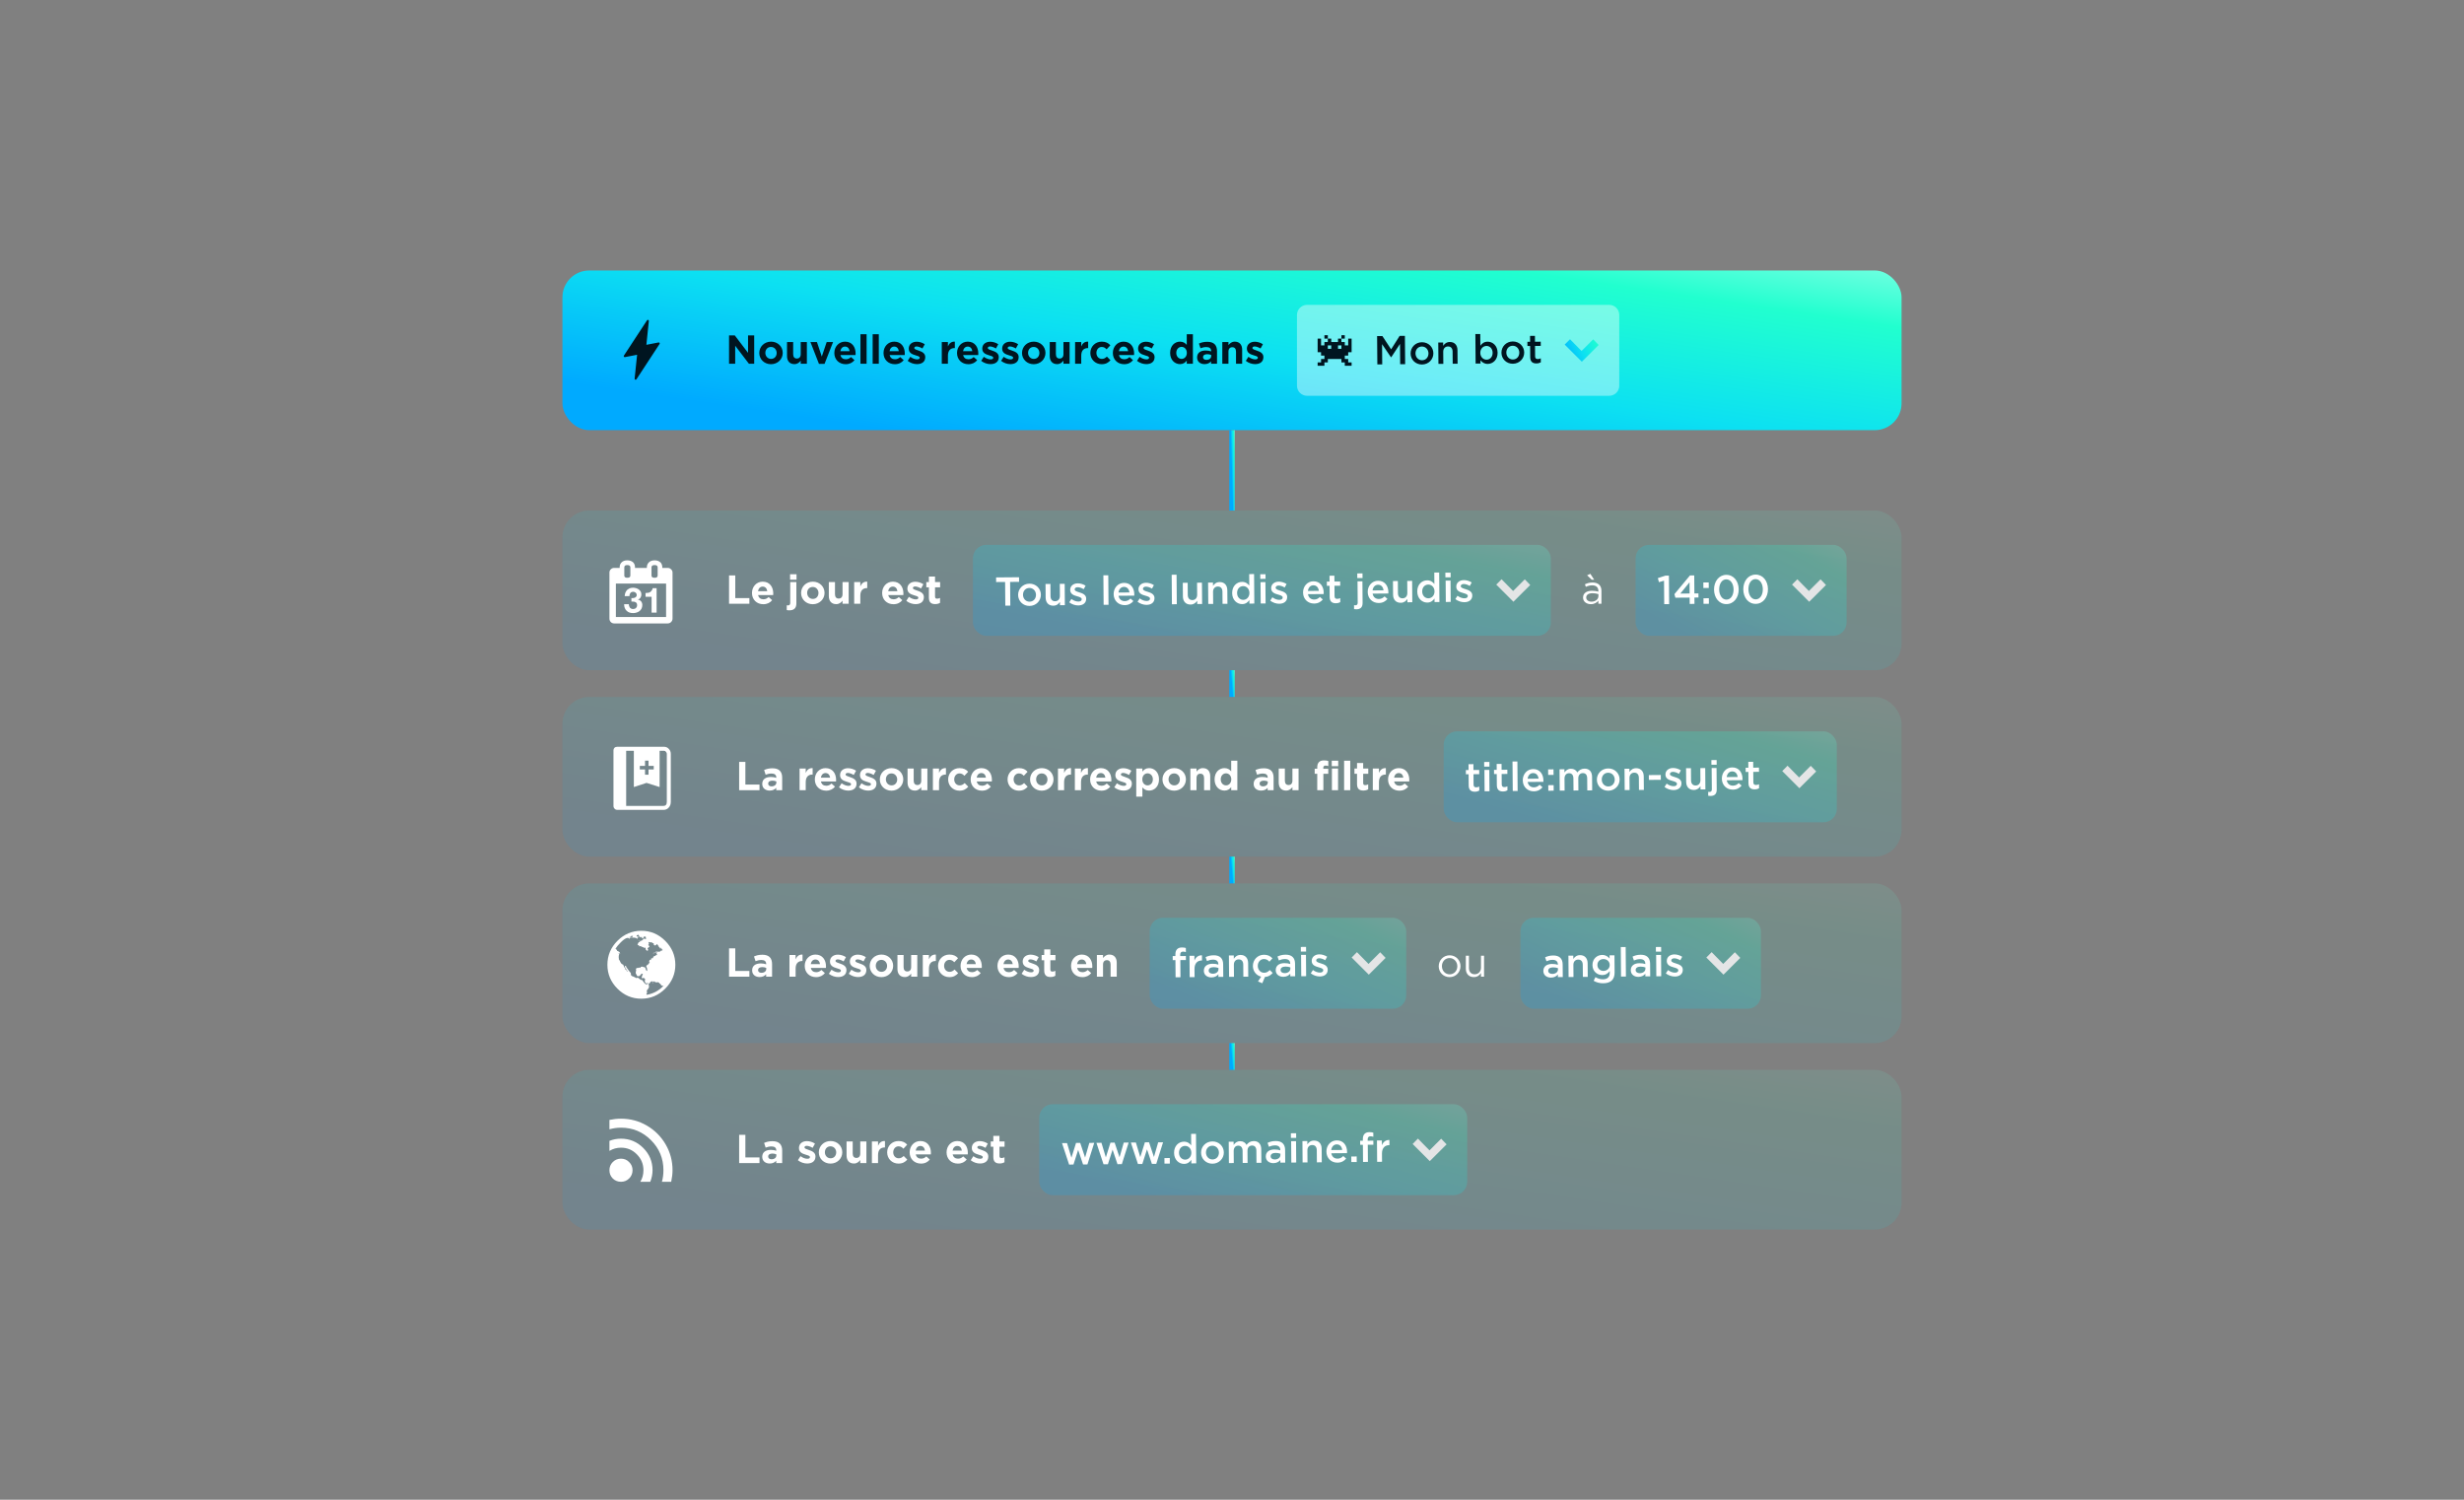
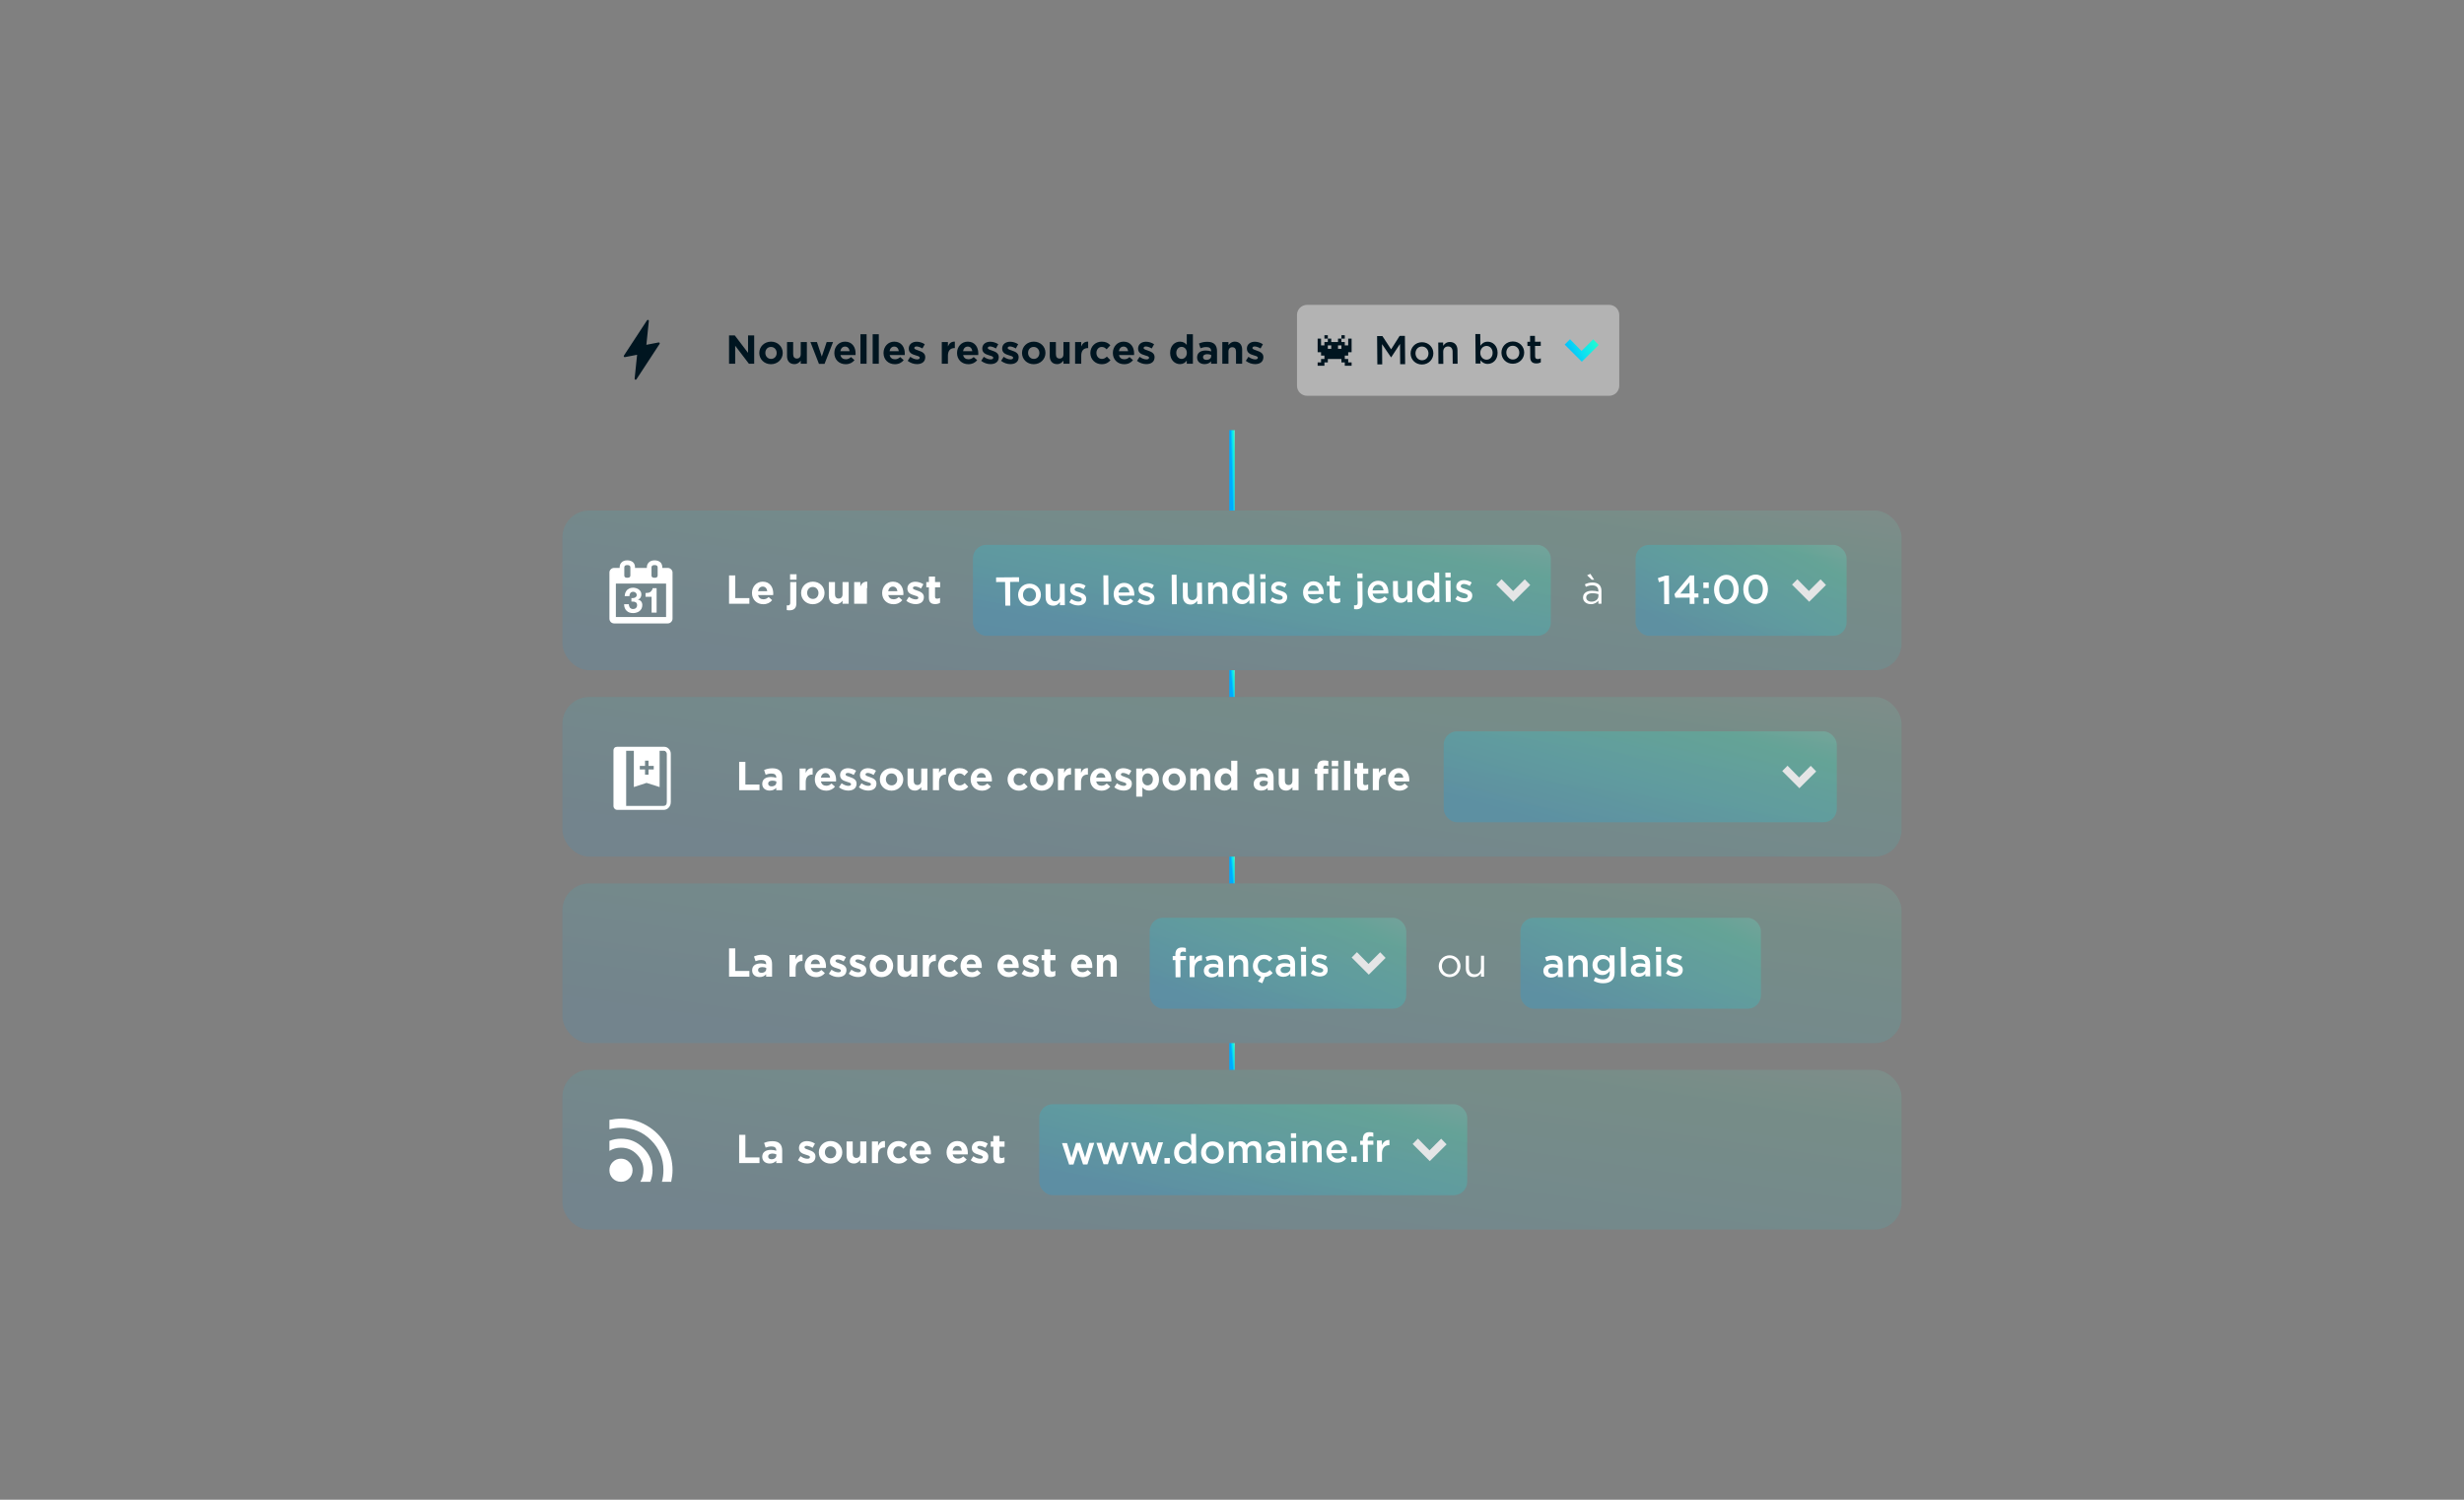
<svg xmlns="http://www.w3.org/2000/svg" width="920" height="560" viewBox="0 0 920 560" fill="none">
  <rect x="0" y="0" width="920" height="560" fill="#808080" stroke="none" />
-   <rect x="210" y="101" width="500" height="59.622" rx="10" fill="url(#paint0_linear_1192_71664)" />
  <g clip-path="url(#clip0_1192_71664)">
    <path d="M246.269 128.028C246.186 127.905 246.039 127.843 245.893 127.872L241.342 128.749L242.266 119.832C242.284 119.663 242.184 119.504 242.023 119.447C241.862 119.39 241.684 119.45 241.591 119.593L232.951 132.783C232.87 132.907 232.87 133.067 232.953 133.19C233.035 133.313 233.182 133.375 233.329 133.347L237.88 132.47L236.956 141.386C236.938 141.556 237.039 141.715 237.199 141.772C237.239 141.786 237.28 141.793 237.323 141.793C237.447 141.793 237.563 141.73 237.631 141.626L246.271 128.436C246.352 128.312 246.351 128.152 246.269 128.028Z" fill="#001520" />
  </g>
  <path d="M272.209 135.811V125.245H274.353L279.303 131.751V125.245H281.598V135.811H279.62L274.504 129.094V135.811H272.209ZM287.862 135.992C285.357 135.992 283.5 134.135 283.5 131.811V131.781C283.5 129.456 285.372 127.57 287.892 127.57C290.398 127.57 292.255 129.426 292.255 131.751V131.781C292.255 134.105 290.383 135.992 287.862 135.992ZM287.892 134.015C289.206 134.015 289.991 133.003 289.991 131.811V131.781C289.991 130.588 289.13 129.547 287.862 129.547C286.549 129.547 285.764 130.558 285.764 131.751V131.781C285.764 132.973 286.625 134.015 287.892 134.015ZM296.603 135.962C294.867 135.962 293.856 134.815 293.856 132.958V127.72H296.15V132.234C296.15 133.32 296.663 133.879 297.538 133.879C298.414 133.879 298.972 133.32 298.972 132.234V127.72H301.267V135.811H298.972V134.664C298.444 135.343 297.765 135.962 296.603 135.962ZM305.78 135.871L302.596 127.72H305.026L306.837 133.139L308.663 127.72H311.048L307.863 135.871H305.78ZM315.748 135.992C313.317 135.992 311.521 134.286 311.521 131.811V131.781C311.521 129.471 313.166 127.57 315.521 127.57C318.223 127.57 319.461 129.668 319.461 131.962C319.461 132.143 319.446 132.354 319.43 132.566H313.8C314.027 133.607 314.751 134.15 315.778 134.15C316.548 134.15 317.106 133.909 317.74 133.32L319.053 134.483C318.298 135.418 317.212 135.992 315.748 135.992ZM313.77 131.132H317.227C317.091 130.105 316.487 129.411 315.521 129.411C314.57 129.411 313.951 130.09 313.77 131.132ZM321.276 135.811V124.792H323.57V135.811H321.276ZM325.831 135.811V124.792H328.125V135.811H325.831ZM334.114 135.992C331.684 135.992 329.887 134.286 329.887 131.811V131.781C329.887 129.471 331.533 127.57 333.887 127.57C336.589 127.57 337.827 129.668 337.827 131.962C337.827 132.143 337.812 132.354 337.797 132.566H332.167C332.393 133.607 333.118 134.15 334.144 134.15C334.914 134.15 335.472 133.909 336.106 133.32L337.419 134.483C336.665 135.418 335.578 135.992 334.114 135.992ZM332.136 131.132H335.593C335.457 130.105 334.853 129.411 333.887 129.411C332.936 129.411 332.318 130.09 332.136 131.132ZM342.374 135.962C341.242 135.962 339.974 135.584 338.903 134.739L339.884 133.23C340.759 133.864 341.68 134.196 342.435 134.196C343.099 134.196 343.401 133.954 343.401 133.592V133.562C343.401 133.064 342.616 132.898 341.725 132.626C340.593 132.294 339.31 131.766 339.31 130.196V130.166C339.31 128.52 340.639 127.6 342.269 127.6C343.295 127.6 344.412 127.947 345.288 128.536L344.412 130.12C343.612 129.652 342.812 129.366 342.223 129.366C341.665 129.366 341.378 129.607 341.378 129.924V129.954C341.378 130.407 342.148 130.618 343.023 130.92C344.155 131.298 345.469 131.841 345.469 133.32V133.35C345.469 135.147 344.125 135.962 342.374 135.962ZM351.638 135.811V127.72H353.933V129.351C354.401 128.234 355.155 127.509 356.514 127.57V129.969H356.393C354.869 129.969 353.933 130.89 353.933 132.822V135.811H351.638ZM361.56 135.992C359.13 135.992 357.334 134.286 357.334 131.811V131.781C357.334 129.471 358.979 127.57 361.334 127.57C364.035 127.57 365.273 129.668 365.273 131.962C365.273 132.143 365.258 132.354 365.243 132.566H359.613C359.839 133.607 360.564 134.15 361.59 134.15C362.36 134.15 362.918 133.909 363.552 133.32L364.866 134.483C364.111 135.418 363.024 135.992 361.56 135.992ZM359.583 131.132H363.039C362.903 130.105 362.3 129.411 361.334 129.411C360.383 129.411 359.764 130.09 359.583 131.132ZM369.821 135.962C368.689 135.962 367.421 135.584 366.349 134.739L367.33 133.23C368.206 133.864 369.126 134.196 369.881 134.196C370.545 134.196 370.847 133.954 370.847 133.592V133.562C370.847 133.064 370.062 132.898 369.172 132.626C368.04 132.294 366.757 131.766 366.757 130.196V130.166C366.757 128.52 368.085 127.6 369.715 127.6C370.741 127.6 371.858 127.947 372.734 128.536L371.858 130.12C371.058 129.652 370.258 129.366 369.67 129.366C369.111 129.366 368.824 129.607 368.824 129.924V129.954C368.824 130.407 369.594 130.618 370.47 130.92C371.602 131.298 372.915 131.841 372.915 133.32V133.35C372.915 135.147 371.572 135.962 369.821 135.962ZM377.25 135.962C376.118 135.962 374.85 135.584 373.778 134.739L374.759 133.23C375.635 133.864 376.555 134.196 377.31 134.196C377.974 134.196 378.276 133.954 378.276 133.592V133.562C378.276 133.064 377.491 132.898 376.601 132.626C375.469 132.294 374.186 131.766 374.186 130.196V130.166C374.186 128.52 375.514 127.6 377.144 127.6C378.17 127.6 379.287 127.947 380.163 128.536L379.287 130.12C378.487 129.652 377.687 129.366 377.099 129.366C376.54 129.366 376.253 129.607 376.253 129.924V129.954C376.253 130.407 377.023 130.618 377.899 130.92C379.031 131.298 380.344 131.841 380.344 133.32V133.35C380.344 135.147 379.001 135.962 377.25 135.962ZM385.958 135.992C383.453 135.992 381.596 134.135 381.596 131.811V131.781C381.596 129.456 383.468 127.57 385.988 127.57C388.494 127.57 390.35 129.426 390.35 131.751V131.781C390.35 134.105 388.479 135.992 385.958 135.992ZM385.988 134.015C387.302 134.015 388.086 133.003 388.086 131.811V131.781C388.086 130.588 387.226 129.547 385.958 129.547C384.645 129.547 383.86 130.558 383.86 131.751V131.781C383.86 132.973 384.72 134.015 385.988 134.015ZM394.698 135.962C392.963 135.962 391.951 134.815 391.951 132.958V127.72H394.246V132.234C394.246 133.32 394.759 133.879 395.634 133.879C396.51 133.879 397.068 133.32 397.068 132.234V127.72H399.363V135.811H397.068V134.664C396.54 135.343 395.861 135.962 394.698 135.962ZM401.416 135.811V127.72H403.71V129.351C404.178 128.234 404.933 127.509 406.291 127.57V129.969H406.171C404.646 129.969 403.71 130.89 403.71 132.822V135.811H401.416ZM411.322 135.992C408.892 135.992 407.111 134.12 407.111 131.811V131.781C407.111 129.471 408.877 127.57 411.353 127.57C412.877 127.57 413.828 128.083 414.583 128.928L413.179 130.437C412.666 129.894 412.153 129.547 411.338 129.547C410.19 129.547 409.375 130.558 409.375 131.751V131.781C409.375 133.018 410.175 134.015 411.428 134.015C412.198 134.015 412.726 133.683 413.285 133.154L414.628 134.513C413.843 135.373 412.938 135.992 411.322 135.992ZM419.739 135.992C417.309 135.992 415.513 134.286 415.513 131.811V131.781C415.513 129.471 417.158 127.57 419.513 127.57C422.215 127.57 423.453 129.668 423.453 131.962C423.453 132.143 423.437 132.354 423.422 132.566H417.792C418.019 133.607 418.743 134.15 419.77 134.15C420.539 134.15 421.098 133.909 421.732 133.32L423.045 134.483C422.29 135.418 421.204 135.992 419.739 135.992ZM417.762 131.132H421.219C421.083 130.105 420.479 129.411 419.513 129.411C418.562 129.411 417.943 130.09 417.762 131.132ZM428 135.962C426.868 135.962 425.6 135.584 424.528 134.739L425.51 133.23C426.385 133.864 427.306 134.196 428.06 134.196C428.725 134.196 429.026 133.954 429.026 133.592V133.562C429.026 133.064 428.242 132.898 427.351 132.626C426.219 132.294 424.936 131.766 424.936 130.196V130.166C424.936 128.52 426.264 127.6 427.894 127.6C428.921 127.6 430.038 127.947 430.913 128.536L430.038 130.12C429.238 129.652 428.438 129.366 427.849 129.366C427.291 129.366 427.004 129.607 427.004 129.924V129.954C427.004 130.407 427.774 130.618 428.649 130.92C429.781 131.298 431.094 131.841 431.094 133.32V133.35C431.094 135.147 429.751 135.962 428 135.962ZM440.585 135.962C438.698 135.962 436.902 134.483 436.902 131.781V131.751C436.902 129.049 438.668 127.57 440.585 127.57C441.807 127.57 442.562 128.128 443.105 128.777V124.792H445.4V135.811H443.105V134.649C442.547 135.403 441.777 135.962 440.585 135.962ZM441.173 134.015C442.245 134.015 443.136 133.124 443.136 131.781V131.751C443.136 130.407 442.245 129.517 441.173 129.517C440.102 129.517 439.196 130.392 439.196 131.751V131.781C439.196 133.124 440.102 134.015 441.173 134.015ZM449.744 135.962C448.219 135.962 446.967 135.086 446.967 133.486V133.456C446.967 131.69 448.31 130.875 450.227 130.875C451.042 130.875 451.631 131.011 452.204 131.207V131.071C452.204 130.12 451.615 129.592 450.468 129.592C449.593 129.592 448.974 129.758 448.234 130.03L447.661 128.279C448.551 127.886 449.427 127.63 450.8 127.63C452.053 127.63 452.959 127.962 453.532 128.536C454.136 129.139 454.408 130.03 454.408 131.117V135.811H452.189V134.935C451.631 135.554 450.861 135.962 449.744 135.962ZM450.438 134.377C451.51 134.377 452.234 133.788 452.234 132.958V132.551C451.842 132.369 451.329 132.249 450.77 132.249C449.789 132.249 449.185 132.641 449.185 133.366V133.396C449.185 134.015 449.699 134.377 450.438 134.377ZM456.382 135.811V127.72H458.676V128.868C459.205 128.188 459.884 127.57 461.046 127.57C462.782 127.57 463.793 128.717 463.793 130.573V135.811H461.499V131.298C461.499 130.211 460.986 129.652 460.11 129.652C459.235 129.652 458.676 130.211 458.676 131.298V135.811H456.382ZM468.624 135.962C467.492 135.962 466.224 135.584 465.152 134.739L466.133 133.23C467.009 133.864 467.93 134.196 468.684 134.196C469.349 134.196 469.65 133.954 469.65 133.592V133.562C469.65 133.064 468.866 132.898 467.975 132.626C466.843 132.294 465.56 131.766 465.56 130.196V130.166C465.56 128.52 466.888 127.6 468.518 127.6C469.545 127.6 470.662 127.947 471.537 128.536L470.662 130.12C469.862 129.652 469.062 129.366 468.473 129.366C467.915 129.366 467.628 129.607 467.628 129.924V129.954C467.628 130.407 468.398 130.618 469.273 130.92C470.405 131.298 471.718 131.841 471.718 133.32V133.35C471.718 135.147 470.375 135.962 468.624 135.962Z" fill="#001520" />
  <path d="M484.262 117.604C484.262 115.52 485.951 113.83 488.035 113.83H600.825C602.909 113.83 604.598 115.52 604.598 117.604V144.018C604.598 146.102 602.909 147.791 600.825 147.791H488.035C485.951 147.791 484.262 146.102 484.262 144.018V117.604Z" fill="white" fill-opacity="0.4" />
  <path d="M494.506 126.441V125.167H495.779V126.441H494.506ZM500.856 125.167H502.112V126.441H500.856V125.167ZM503.385 128.97V126.441H504.659V131.517H503.385V132.773H502.112V134.047H503.385V135.32H504.659V136.576H502.112V135.32H500.856V134.047H495.779V135.32H494.506V136.576H491.976V135.32H493.25V134.047H494.506V132.773H493.25V131.517H491.976V126.441H493.25V128.97H494.506V127.714H495.779V126.441H497.053V127.714H499.582V126.441H500.856V127.714H502.112V128.97H503.385ZM497.053 130.244V128.97H495.779V130.244H497.053ZM500.856 130.244V128.97H499.582V130.244H500.856Z" fill="#001520" />
  <path d="M514.265 136.064L514.177 125.498L516.154 125.482L519.411 130.451L522.584 125.428L524.561 125.411L524.649 135.977L522.793 135.992L522.729 128.415L519.436 133.424L519.375 133.425L516.028 128.502L516.091 136.049L514.265 136.064ZM530.947 136.105C528.517 136.125 526.706 134.284 526.687 132.02L526.686 131.99C526.667 129.711 528.463 127.809 530.908 127.788C533.353 127.768 535.165 129.609 535.184 131.888L535.184 131.919C535.203 134.183 533.408 136.084 530.947 136.105ZM530.964 134.52C532.443 134.508 533.369 133.338 533.358 131.964L533.358 131.934C533.346 130.53 532.325 129.377 530.891 129.389C529.427 129.401 528.501 130.556 528.512 131.944L528.513 131.975C528.524 133.363 529.545 134.532 530.964 134.52ZM537.077 135.873L537.01 127.903L538.837 127.888L538.847 129.126C539.354 128.367 540.088 127.711 541.326 127.701C543.122 127.686 544.173 128.885 544.189 130.741L544.231 135.813L542.405 135.828L542.367 131.3C542.357 130.062 541.732 129.358 540.645 129.367C539.589 129.376 538.855 130.122 538.866 131.359L538.903 135.857L537.077 135.873ZM555.491 135.884C554.178 135.895 553.343 135.238 552.778 134.503L552.788 135.741L550.962 135.756L550.87 124.738L552.696 124.723L552.733 129.1C553.314 128.265 554.139 127.594 555.422 127.583C557.308 127.567 559.147 129.046 559.169 131.687L559.17 131.717C559.192 134.359 557.393 135.868 555.491 135.884ZM555.055 134.303C556.308 134.292 557.326 133.303 557.313 131.733L557.313 131.703C557.3 130.163 556.25 129.161 555.012 129.171C553.775 129.182 552.697 130.217 552.709 131.741L552.71 131.772C552.723 133.311 553.818 134.313 555.055 134.303ZM564.863 135.821C562.433 135.841 560.622 134 560.603 131.736L560.602 131.705C560.583 129.426 562.379 127.525 564.824 127.504C567.269 127.484 569.081 129.325 569.1 131.604L569.1 131.634C569.119 133.898 567.324 135.8 564.863 135.821ZM564.88 134.236C566.359 134.223 567.285 133.053 567.274 131.68L567.274 131.65C567.262 130.246 566.241 129.092 564.807 129.104C563.343 129.116 562.417 130.271 562.428 131.66L562.429 131.69C562.44 133.079 563.461 134.248 564.88 134.236ZM573.666 135.702C572.322 135.713 571.367 135.132 571.352 133.381L571.317 129.185L570.306 129.194L570.292 127.624L571.304 127.616L571.285 125.427L573.112 125.412L573.13 127.6L575.273 127.582L575.286 129.152L573.143 129.17L573.176 133.079C573.182 133.789 573.546 134.072 574.165 134.067C574.573 134.064 574.934 133.97 575.295 133.786L575.308 135.28C574.857 135.541 574.345 135.696 573.666 135.702Z" fill="#001520" />
  <path d="M590.515 131.057L594.867 126.706L596.901 128.811L590.622 135.073L584.218 128.669L586.199 126.671L590.515 131.057Z" fill="url(#paint1_linear_1192_71664)" />
  <path d="M460 160.622V190.622" stroke="url(#paint2_linear_1192_71664)" stroke-width="2" />
  <rect x="210" y="190.622" width="500" height="59.622" rx="10" fill="url(#paint3_linear_1192_71664)" fill-opacity="0.1" />
  <path d="M247.287 212.056H249.303C249.799 212.056 250.223 212.233 250.577 212.587C250.931 212.917 251.108 213.318 251.108 213.789V230.982C251.108 231.478 250.931 231.902 250.577 232.256C250.223 232.61 249.799 232.787 249.303 232.787H229.316C228.82 232.787 228.396 232.61 228.042 232.256C227.712 231.902 227.547 231.478 227.547 230.982V213.789C227.547 213.318 227.712 212.917 228.042 212.587C228.396 212.233 228.82 212.056 229.316 212.056H231.368V211.844C231.368 211.113 231.58 210.523 232.004 210.075C232.523 209.509 233.254 209.226 234.198 209.226C235.165 209.226 235.931 209.509 236.497 210.075C236.898 210.547 237.099 211.136 237.099 211.844V212.056H241.521V211.844C241.521 211.136 241.745 210.547 242.193 210.075C242.712 209.509 243.454 209.226 244.421 209.226C245.365 209.226 246.119 209.509 246.686 210.075C247.086 210.547 247.287 211.136 247.287 211.844V212.056ZM235.365 214.922V211.844C235.365 211.278 234.976 210.995 234.198 210.995C233.467 210.995 233.101 211.278 233.101 211.844V214.922C233.101 215.464 233.467 215.735 234.198 215.735C234.976 215.735 235.365 215.464 235.365 214.922ZM245.553 214.922V211.844C245.553 211.278 245.176 210.995 244.421 210.995C243.643 210.995 243.254 211.278 243.254 211.844V214.922C243.254 215.464 243.643 215.735 244.421 215.735C245.176 215.735 245.553 215.464 245.553 214.922ZM229.952 230.381H248.702V217.893H229.952V230.381ZM233.242 222.598H235.011C235.011 222.127 235.129 221.737 235.365 221.431C235.601 221.124 235.955 220.971 236.426 220.971C236.78 220.971 237.075 221.077 237.311 221.289C237.594 221.525 237.735 221.832 237.735 222.209C237.735 222.468 237.665 222.669 237.523 222.81C237.405 222.952 237.24 223.07 237.028 223.164C236.792 223.259 236.591 223.306 236.426 223.306C236.167 223.353 235.943 223.353 235.754 223.306V224.615C236.084 224.615 236.332 224.626 236.497 224.65C236.757 224.65 236.969 224.697 237.134 224.792C237.37 224.862 237.558 225.004 237.7 225.216C237.818 225.405 237.877 225.652 237.877 225.959C237.877 226.407 237.735 226.761 237.452 227.02C237.193 227.28 236.839 227.409 236.391 227.409C236.084 227.409 235.849 227.362 235.683 227.268C235.448 227.126 235.283 227.008 235.188 226.914C235.07 226.702 234.976 226.501 234.905 226.313C234.834 226.1 234.799 225.865 234.799 225.605H233.03C233.03 226.195 233.113 226.666 233.278 227.02C233.419 227.421 233.643 227.763 233.95 228.046C234.257 228.353 234.61 228.577 235.011 228.718C235.436 228.86 235.908 228.931 236.426 228.931C236.874 228.931 237.299 228.86 237.7 228.718C238.101 228.6 238.455 228.424 238.761 228.188C239.091 227.928 239.351 227.61 239.539 227.233C239.728 226.808 239.822 226.372 239.822 225.924C239.822 225.405 239.681 224.957 239.398 224.579C239.115 224.226 238.714 223.99 238.195 223.872V223.836C238.62 223.742 238.938 223.506 239.15 223.129C239.363 222.822 239.469 222.433 239.469 221.961C239.469 221.56 239.386 221.207 239.221 220.9C239.056 220.617 238.808 220.346 238.478 220.086C238.219 219.898 237.9 219.745 237.523 219.627C237.122 219.509 236.757 219.45 236.426 219.45C235.955 219.45 235.518 219.52 235.117 219.662C234.716 219.874 234.386 220.086 234.127 220.299C233.891 220.558 233.679 220.9 233.49 221.325C233.372 221.631 233.29 222.056 233.242 222.598ZM243.289 222.846V228.754H245.164V219.627H243.679C243.655 219.957 243.537 220.24 243.325 220.476C243.183 220.711 242.995 220.912 242.759 221.077C242.476 221.242 242.205 221.336 241.945 221.36C241.756 221.407 241.45 221.431 241.025 221.431V222.846H243.289Z" fill="white" />
-   <path d="M272.209 225.432V214.867H274.534V223.319H279.802V225.432H272.209ZM285 225.614C282.569 225.614 280.773 223.908 280.773 221.432V221.402C280.773 219.093 282.418 217.191 284.773 217.191C287.475 217.191 288.713 219.289 288.713 221.583C288.713 221.765 288.698 221.976 288.682 222.187H283.052C283.279 223.229 284.003 223.772 285.03 223.772C285.8 223.772 286.358 223.531 286.992 222.942L288.305 224.104C287.55 225.04 286.464 225.614 285 225.614ZM283.022 220.753H286.479C286.343 219.727 285.739 219.033 284.773 219.033C283.822 219.033 283.203 219.712 283.022 220.753ZM294.993 216.451V214.414H297.408V216.451H294.993ZM294.752 227.893C294.329 227.893 294.072 227.862 293.755 227.802V226.006C293.936 226.036 294.072 226.051 294.238 226.051C294.721 226.051 295.053 225.795 295.053 225.115V217.342H297.348V225.297C297.348 227.078 296.442 227.893 294.752 227.893ZM303.472 225.614C300.967 225.614 299.11 223.757 299.11 221.432V221.402C299.11 219.078 300.982 217.191 303.502 217.191C306.008 217.191 307.864 219.048 307.864 221.372V221.402C307.864 223.727 305.993 225.614 303.472 225.614ZM303.502 223.636C304.816 223.636 305.6 222.625 305.6 221.432V221.402C305.6 220.21 304.74 219.168 303.472 219.168C302.159 219.168 301.374 220.18 301.374 221.372V221.402C301.374 222.595 302.234 223.636 303.502 223.636ZM312.212 225.583C310.477 225.583 309.465 224.436 309.465 222.58V217.342H311.76V221.855C311.76 222.942 312.273 223.5 313.148 223.5C314.024 223.5 314.582 222.942 314.582 221.855V217.342H316.877V225.432H314.582V224.285C314.054 224.964 313.375 225.583 312.212 225.583ZM318.93 225.432V217.342H321.224V218.972C321.692 217.855 322.447 217.131 323.805 217.191V219.591H323.685C322.16 219.591 321.224 220.512 321.224 222.444V225.432H318.93ZM333.598 225.614C331.168 225.614 329.372 223.908 329.372 221.432V221.402C329.372 219.093 331.017 217.191 333.371 217.191C336.073 217.191 337.311 219.289 337.311 221.583C337.311 221.765 337.296 221.976 337.281 222.187H331.651C331.877 223.229 332.602 223.772 333.628 223.772C334.398 223.772 334.956 223.531 335.59 222.942L336.903 224.104C336.149 225.04 335.062 225.614 333.598 225.614ZM331.621 220.753H335.077C334.941 219.727 334.337 219.033 333.371 219.033C332.421 219.033 331.802 219.712 331.621 220.753ZM341.859 225.583C340.726 225.583 339.459 225.206 338.387 224.361L339.368 222.851C340.243 223.485 341.164 223.817 341.919 223.817C342.583 223.817 342.885 223.576 342.885 223.214V223.183C342.885 222.685 342.1 222.519 341.209 222.248C340.077 221.915 338.794 221.387 338.794 219.817V219.787C338.794 218.142 340.123 217.221 341.753 217.221C342.779 217.221 343.896 217.568 344.772 218.157L343.896 219.742C343.096 219.274 342.296 218.987 341.708 218.987C341.149 218.987 340.862 219.229 340.862 219.546V219.576C340.862 220.029 341.632 220.24 342.508 220.542C343.64 220.919 344.953 221.463 344.953 222.942V222.972C344.953 224.768 343.609 225.583 341.859 225.583ZM349.182 225.568C347.778 225.568 346.827 225.01 346.827 223.138V219.304H345.861V217.342H346.827V215.274H349.122V217.342H351.023V219.304H349.122V222.761C349.122 223.289 349.348 223.546 349.861 223.546C350.284 223.546 350.661 223.44 350.993 223.259V225.1C350.51 225.387 349.952 225.568 349.182 225.568Z" fill="white" />
+   <path d="M272.209 225.432V214.867H274.534V223.319H279.802V225.432H272.209ZM285 225.614C282.569 225.614 280.773 223.908 280.773 221.432V221.402C280.773 219.093 282.418 217.191 284.773 217.191C287.475 217.191 288.713 219.289 288.713 221.583C288.713 221.765 288.698 221.976 288.682 222.187H283.052C283.279 223.229 284.003 223.772 285.03 223.772C285.8 223.772 286.358 223.531 286.992 222.942L288.305 224.104C287.55 225.04 286.464 225.614 285 225.614ZM283.022 220.753H286.479C286.343 219.727 285.739 219.033 284.773 219.033C283.822 219.033 283.203 219.712 283.022 220.753ZM294.993 216.451V214.414H297.408V216.451H294.993ZM294.752 227.893C294.329 227.893 294.072 227.862 293.755 227.802V226.006C293.936 226.036 294.072 226.051 294.238 226.051C294.721 226.051 295.053 225.795 295.053 225.115V217.342H297.348V225.297C297.348 227.078 296.442 227.893 294.752 227.893ZM303.472 225.614C300.967 225.614 299.11 223.757 299.11 221.432V221.402C299.11 219.078 300.982 217.191 303.502 217.191C306.008 217.191 307.864 219.048 307.864 221.372V221.402C307.864 223.727 305.993 225.614 303.472 225.614ZM303.502 223.636C304.816 223.636 305.6 222.625 305.6 221.432V221.402C305.6 220.21 304.74 219.168 303.472 219.168C302.159 219.168 301.374 220.18 301.374 221.372V221.402C301.374 222.595 302.234 223.636 303.502 223.636ZM312.212 225.583C310.477 225.583 309.465 224.436 309.465 222.58V217.342H311.76V221.855C311.76 222.942 312.273 223.5 313.148 223.5C314.024 223.5 314.582 222.942 314.582 221.855V217.342H316.877V225.432H314.582V224.285C314.054 224.964 313.375 225.583 312.212 225.583ZM318.93 225.432V217.342H321.224V218.972C321.692 217.855 322.447 217.131 323.805 217.191V219.591H323.685V225.432H318.93ZM333.598 225.614C331.168 225.614 329.372 223.908 329.372 221.432V221.402C329.372 219.093 331.017 217.191 333.371 217.191C336.073 217.191 337.311 219.289 337.311 221.583C337.311 221.765 337.296 221.976 337.281 222.187H331.651C331.877 223.229 332.602 223.772 333.628 223.772C334.398 223.772 334.956 223.531 335.59 222.942L336.903 224.104C336.149 225.04 335.062 225.614 333.598 225.614ZM331.621 220.753H335.077C334.941 219.727 334.337 219.033 333.371 219.033C332.421 219.033 331.802 219.712 331.621 220.753ZM341.859 225.583C340.726 225.583 339.459 225.206 338.387 224.361L339.368 222.851C340.243 223.485 341.164 223.817 341.919 223.817C342.583 223.817 342.885 223.576 342.885 223.214V223.183C342.885 222.685 342.1 222.519 341.209 222.248C340.077 221.915 338.794 221.387 338.794 219.817V219.787C338.794 218.142 340.123 217.221 341.753 217.221C342.779 217.221 343.896 217.568 344.772 218.157L343.896 219.742C343.096 219.274 342.296 218.987 341.708 218.987C341.149 218.987 340.862 219.229 340.862 219.546V219.576C340.862 220.029 341.632 220.24 342.508 220.542C343.64 220.919 344.953 221.463 344.953 222.942V222.972C344.953 224.768 343.609 225.583 341.859 225.583ZM349.182 225.568C347.778 225.568 346.827 225.01 346.827 223.138V219.304H345.861V217.342H346.827V215.274H349.122V217.342H351.023V219.304H349.122V222.761C349.122 223.289 349.348 223.546 349.861 223.546C350.284 223.546 350.661 223.44 350.993 223.259V225.1C350.51 225.387 349.952 225.568 349.182 225.568Z" fill="white" />
  <rect x="363.262" y="203.452" width="215.785" height="33.961" rx="5" fill="url(#paint4_linear_1192_71664)" fill-opacity="0.2" />
  <path d="M375.356 226.15L375.282 217.305L371.931 217.333L371.917 215.612L380.49 215.54L380.504 217.261L377.153 217.289L377.228 226.134L375.356 226.15ZM384.401 226.255C381.971 226.275 380.159 224.434 380.14 222.17L380.14 222.14C380.121 219.861 381.916 217.959 384.362 217.938C386.807 217.918 388.618 219.759 388.638 222.038L388.638 222.068C388.657 224.332 386.861 226.234 384.401 226.255ZM384.418 224.67C385.897 224.657 386.823 223.487 386.812 222.114L386.811 222.084C386.8 220.68 385.779 219.526 384.345 219.538C382.881 219.551 381.955 220.706 381.966 222.094L381.967 222.124C381.978 223.513 382.999 224.682 384.418 224.67ZM393.279 226.165C391.483 226.18 390.432 224.982 390.416 223.125L390.374 218.054L392.2 218.039L392.238 222.567C392.248 223.804 392.873 224.508 393.96 224.499C395.016 224.49 395.75 223.745 395.739 222.507L395.702 218.009L397.528 217.994L397.595 225.963L395.768 225.978L395.758 224.741C395.251 225.5 394.517 226.155 393.279 226.165ZM402.624 226.072C401.492 226.081 400.236 225.684 399.233 224.908L400.038 223.663C400.903 224.305 401.842 224.629 402.657 224.623C403.442 224.616 403.892 224.28 403.887 223.752L403.887 223.722C403.882 223.103 403.035 222.899 402.097 222.62C400.917 222.298 399.6 221.826 399.587 220.301L399.586 220.271C399.574 218.762 400.819 217.83 402.404 217.817C403.4 217.809 404.489 218.147 405.339 218.698L404.626 220.002C403.852 219.541 403.035 219.261 402.371 219.266C401.661 219.272 401.256 219.608 401.26 220.076L401.261 220.106C401.265 220.68 402.128 220.914 403.066 221.208C404.231 221.56 405.549 222.078 405.561 223.511L405.561 223.542C405.575 225.217 404.284 226.058 402.624 226.072ZM412.068 225.842L411.976 214.824L413.802 214.808L413.894 225.827L412.068 225.842ZM419.935 225.957C417.626 225.976 415.831 224.316 415.81 221.856L415.81 221.826C415.791 219.546 417.39 217.661 419.669 217.642C422.205 217.621 423.505 219.602 423.524 221.897C423.525 222.063 423.512 222.229 423.498 222.41L417.642 222.459C417.849 223.756 418.776 224.472 419.953 224.462C420.843 224.455 421.475 224.118 422.103 223.494L423.183 224.435C422.436 225.347 421.399 225.945 419.935 225.957ZM417.617 221.252L421.707 221.218C421.576 220.041 420.874 219.126 419.667 219.137C418.55 219.146 417.772 220.013 417.617 221.252ZM428.123 225.858C426.991 225.868 425.735 225.471 424.733 224.694L425.537 223.45C426.403 224.091 427.342 224.416 428.157 224.409C428.941 224.402 429.391 224.066 429.387 223.538L429.387 223.508C429.382 222.889 428.535 222.685 427.596 222.406C426.416 222.084 425.099 221.612 425.086 220.087L425.086 220.057C425.073 218.548 426.318 217.617 427.903 217.603C428.899 217.595 429.989 217.933 430.839 218.484L430.125 219.788C429.352 219.327 428.534 219.047 427.87 219.053C427.161 219.059 426.756 219.394 426.76 219.862L426.76 219.892C426.765 220.466 427.627 220.7 428.566 220.994C429.731 221.347 431.048 221.864 431.06 223.298L431.061 223.328C431.075 225.003 429.784 225.844 428.123 225.858ZM437.568 225.628L437.475 214.61L439.302 214.595L439.394 225.613L437.568 225.628ZM444.529 225.736C442.733 225.751 441.681 224.552 441.666 222.696L441.623 217.624L443.45 217.609L443.488 222.137C443.498 223.375 444.123 224.079 445.21 224.07C446.266 224.061 446.999 223.315 446.989 222.077L446.951 217.579L448.778 217.564L448.844 225.533L447.018 225.549L447.008 224.311C446.501 225.07 445.767 225.725 444.529 225.736ZM451.14 225.514L451.074 217.545L452.9 217.53L452.91 218.767C453.417 218.008 454.151 217.353 455.389 217.343C457.185 217.328 458.237 218.526 458.252 220.383L458.295 225.454L456.468 225.47L456.43 220.942C456.42 219.704 455.795 219 454.709 219.009C453.652 219.018 452.919 219.763 452.929 221.001L452.967 225.499L451.14 225.514ZM463.792 225.574C461.92 225.59 460.081 224.111 460.059 221.47L460.059 221.439C460.037 218.798 461.821 217.289 463.722 217.273C465.035 217.262 465.871 217.919 466.451 218.654L466.415 214.367L468.241 214.352L468.334 225.37L466.507 225.385L466.496 224.057C465.914 224.892 465.09 225.563 463.792 225.574ZM464.216 223.986C465.439 223.975 466.517 222.94 466.504 221.416L466.504 221.385C466.491 219.846 465.396 218.844 464.173 218.854C462.921 218.864 461.887 219.839 461.9 221.424L461.901 221.454C461.914 222.994 462.979 223.996 464.216 223.986ZM470.565 216.159L470.55 214.423L472.512 214.407L472.527 216.142L470.565 216.159ZM470.717 225.35L470.65 217.381L472.477 217.365L472.543 225.335L470.717 225.35ZM477.663 225.443C476.531 225.452 475.275 225.055 474.273 224.279L475.077 223.034C475.943 223.676 476.882 224 477.697 223.993C478.481 223.987 478.931 223.651 478.927 223.123L478.927 223.093C478.922 222.474 478.075 222.27 477.136 221.991C475.956 221.668 474.639 221.196 474.626 219.672L474.626 219.642C474.613 218.132 475.858 217.201 477.443 217.188C478.439 217.18 479.529 217.518 480.379 218.069L479.665 219.373C478.892 218.912 478.074 218.632 477.41 218.637C476.701 218.643 476.296 218.979 476.3 219.447L476.3 219.477C476.305 220.05 477.167 220.285 478.106 220.579C479.271 220.931 480.588 221.448 480.6 222.882L480.601 222.912C480.615 224.588 479.324 225.429 477.663 225.443ZM490.656 225.364C488.347 225.383 486.552 223.723 486.531 221.263L486.531 221.233C486.512 218.953 488.111 217.068 490.39 217.049C492.926 217.028 494.226 219.01 494.245 221.304C494.246 221.47 494.232 221.636 494.219 221.817L488.363 221.866C488.57 223.163 489.497 223.879 490.674 223.87C491.564 223.862 492.195 223.525 492.824 222.901L493.904 223.842C493.157 224.754 492.12 225.352 490.656 225.364ZM488.337 220.659L492.428 220.625C492.297 219.448 491.595 218.533 490.388 218.544C489.271 218.553 488.493 219.42 488.337 220.659ZM498.784 225.251C497.44 225.262 496.485 224.681 496.47 222.93L496.435 218.734L495.424 218.743L495.41 217.173L496.422 217.165L496.403 214.976L498.23 214.961L498.248 217.149L500.391 217.131L500.404 218.701L498.261 218.719L498.294 222.628C498.3 223.338 498.664 223.621 499.283 223.616C499.691 223.613 500.052 223.519 500.413 223.335L500.426 224.829C499.975 225.09 499.463 225.245 498.784 225.251ZM506.78 215.855L506.765 214.119L508.728 214.103L508.742 215.839L506.78 215.855ZM506.455 227.511C506.108 227.514 505.866 227.486 505.579 227.443L505.567 225.979C505.748 226.007 505.914 226.021 506.08 226.02C506.593 226.015 506.938 225.741 506.933 225.046L506.866 217.077L508.692 217.062L508.76 225.137C508.773 226.752 507.949 227.498 506.455 227.511ZM514.8 225.162C512.49 225.181 510.695 223.521 510.675 221.06L510.674 221.03C510.655 218.751 512.255 216.866 514.534 216.847C517.069 216.826 518.369 218.807 518.388 221.101C518.39 221.267 518.376 221.434 518.362 221.615L512.506 221.664C512.713 222.96 513.64 223.677 514.817 223.667C515.708 223.66 516.339 223.322 516.968 222.698L518.047 223.64C517.3 224.552 516.264 225.149 514.8 225.162ZM512.481 220.457L516.571 220.422C516.441 219.246 515.739 218.331 514.531 218.341C513.414 218.351 512.637 219.217 512.481 220.457ZM523.003 225.078C521.207 225.093 520.155 223.894 520.14 222.038L520.097 216.966L521.924 216.951L521.962 221.479C521.972 222.717 522.597 223.421 523.683 223.412C524.74 223.403 525.473 222.657 525.463 221.419L525.425 216.922L527.252 216.906L527.318 224.876L525.492 224.891L525.482 223.653C524.975 224.412 524.241 225.067 523.003 225.078ZM532.906 224.995C531.035 225.01 529.196 223.531 529.174 220.89L529.173 220.86C529.151 218.219 530.935 216.709 532.837 216.693C534.15 216.682 534.985 217.339 535.565 218.074L535.529 213.788L537.355 213.772L537.448 224.791L535.622 224.806L535.61 223.478C535.029 224.313 534.204 224.984 532.906 224.995ZM533.331 223.406C534.553 223.396 535.631 222.361 535.618 220.836L535.618 220.806C535.605 219.266 534.51 218.264 533.288 218.274C532.035 218.285 531.001 219.26 531.015 220.845L531.015 220.875C531.028 222.414 532.093 223.417 533.331 223.406ZM539.679 215.579L539.664 213.844L541.626 213.827L541.641 215.563L539.679 215.579ZM539.831 224.771L539.765 216.801L541.591 216.786L541.658 224.755L539.831 224.771ZM546.778 224.863C545.646 224.873 544.389 224.476 543.387 223.699L544.191 222.455C545.057 223.097 545.996 223.421 546.811 223.414C547.596 223.407 548.046 223.072 548.041 222.543L548.041 222.513C548.036 221.894 547.189 221.69 546.251 221.411C545.071 221.089 543.753 220.617 543.741 219.093L543.74 219.062C543.728 217.553 544.973 216.622 546.558 216.609C547.554 216.6 548.643 216.938 549.493 217.49L548.78 218.794C548.006 218.332 547.188 218.052 546.524 218.058C545.815 218.064 545.41 218.399 545.414 218.867L545.414 218.897C545.419 219.471 546.282 219.705 547.22 219.999C548.385 220.352 549.703 220.869 549.715 222.303L549.715 222.333C549.729 224.008 548.438 224.849 546.778 224.863Z" fill="white" />
  <path d="M564.965 220.679L569.316 216.328L571.35 218.433L565.071 224.694L558.668 218.291L560.649 216.292L564.965 220.679Z" fill="#E4E5E6" />
  <path d="M593.99 225.598C592.526 225.598 591.077 224.768 591.077 223.168V223.138C591.077 221.463 592.435 220.587 594.412 220.587C595.409 220.587 596.103 220.723 596.797 220.919V220.678C596.797 219.289 595.952 218.565 594.488 218.565C593.567 218.565 592.843 218.791 592.118 219.123L591.771 218.172C592.631 217.78 593.461 217.508 594.609 217.508C595.71 217.508 596.571 217.81 597.129 218.368C597.673 218.912 597.944 219.666 597.944 220.663V225.432H596.797V224.27C596.254 224.964 595.363 225.598 593.99 225.598ZM594.216 224.663C595.65 224.663 596.812 223.802 596.812 222.565V221.84C596.239 221.674 595.484 221.508 594.533 221.508C593.084 221.508 592.254 222.142 592.254 223.078V223.108C592.254 224.089 593.16 224.663 594.216 224.663ZM594.307 216.451L592.586 214.821L593.794 214.263L595.212 216.451H594.307Z" fill="white" />
  <rect x="610.689" y="203.452" width="78.79" height="33.961" rx="5" fill="url(#paint5_linear_1192_71664)" fill-opacity="0.2" />
  <path d="M621.381 225.587L621.307 216.833L619.41 217.377L619.005 215.871L621.835 214.942L623.133 214.931L623.222 225.572L621.381 225.587ZM630.897 225.507L630.877 223.138L625.549 223.182L625.191 221.857L631.004 214.865L632.589 214.851L632.645 221.598L634.155 221.586L634.167 223.11L632.658 223.123L632.678 225.492L630.897 225.507ZM627.393 221.642L630.864 221.613L630.829 217.432L627.393 221.642ZM636.004 219.562L635.987 217.495L637.994 217.478L638.012 219.546L636.004 219.562ZM636.054 225.464L636.036 223.396L638.044 223.379L638.061 225.447L636.054 225.464ZM644.618 225.573C641.841 225.597 640.009 223.197 639.984 220.178L639.984 220.148C639.958 217.129 641.779 214.669 644.556 214.645C647.318 214.622 649.165 217.022 649.19 220.041L649.191 220.071C649.216 223.089 647.395 225.55 644.618 225.573ZM644.634 223.898C646.279 223.884 647.291 222.2 647.274 220.117L647.274 220.087C647.256 218.004 646.17 216.307 644.54 216.321C642.91 216.335 641.883 218.004 641.9 220.102L641.9 220.132C641.918 222.215 642.989 223.912 644.634 223.898ZM655.54 225.482C652.763 225.505 650.931 223.105 650.906 220.087L650.906 220.056C650.88 217.038 652.701 214.577 655.478 214.554C658.241 214.531 660.087 216.93 660.112 219.949L660.113 219.979C660.138 222.998 658.317 225.458 655.54 225.482ZM655.556 223.806C657.201 223.792 658.214 222.108 658.196 220.026L658.196 219.995C658.178 217.912 657.092 216.216 655.462 216.23C653.832 216.243 652.805 217.912 652.822 220.01L652.823 220.04C652.84 222.123 653.911 223.82 655.556 223.806Z" fill="white" />
  <path d="M675.398 220.679L679.75 216.328L681.784 218.433L675.504 224.694L669.101 218.291L671.082 216.292L675.398 220.679Z" fill="#E4E5E6" />
  <path d="M460 250.243V260.243" stroke="url(#paint6_linear_1192_71664)" stroke-width="2" />
  <rect x="210" y="260.243" width="500" height="59.622" rx="10" fill="url(#paint7_linear_1192_71664)" fill-opacity="0.1" />
  <path d="M230.436 278.847H247.948C248.655 278.847 249.245 279.107 249.716 279.626C250.212 280.145 250.459 280.77 250.459 281.501V299.401C250.459 300.297 250.2 301.017 249.681 301.559C249.186 302.125 248.537 302.408 247.735 302.408H230.578C230.083 302.408 229.705 302.255 229.446 301.948C229.186 301.665 229.057 301.37 229.057 301.064V280.156C229.057 279.803 229.175 279.496 229.41 279.237C229.67 278.977 230.012 278.847 230.436 278.847ZM233.797 300.922H247.735C248.561 300.922 248.974 300.415 248.974 299.401V281.501C248.974 281.218 248.867 280.958 248.655 280.722C248.467 280.463 248.231 280.333 247.948 280.333H246.285V293.882L241.403 292.326L236.663 293.882V280.333H233.797V300.922ZM238.891 285.994V287.302H240.837V289.284H242.146V287.302H244.092V285.994H242.146V284.012H240.837V285.994H238.891Z" fill="white" />
  <path d="M275.983 295.054V284.488H278.307V292.941H283.575V295.054H275.983ZM287.381 295.205C285.856 295.205 284.603 294.329 284.603 292.729V292.699C284.603 290.933 285.947 290.118 287.864 290.118C288.679 290.118 289.268 290.254 289.841 290.45V290.314C289.841 289.364 289.252 288.835 288.105 288.835C287.23 288.835 286.611 289.001 285.871 289.273L285.298 287.522C286.188 287.13 287.064 286.873 288.437 286.873C289.69 286.873 290.596 287.205 291.169 287.779C291.773 288.382 292.045 289.273 292.045 290.36V295.054H289.826V294.179C289.268 294.797 288.498 295.205 287.381 295.205ZM288.075 293.62C289.147 293.62 289.871 293.031 289.871 292.201V291.794C289.479 291.613 288.966 291.492 288.407 291.492C287.426 291.492 286.822 291.884 286.822 292.609V292.639C286.822 293.258 287.335 293.62 288.075 293.62ZM298.544 295.054V286.964H300.839V288.594C301.306 287.477 302.061 286.752 303.42 286.813V289.213H303.299C301.774 289.213 300.839 290.133 300.839 292.065V295.054H298.544ZM308.466 295.235C306.036 295.235 304.24 293.529 304.24 291.054V291.024C304.24 288.715 305.885 286.813 308.239 286.813C310.941 286.813 312.179 288.911 312.179 291.205C312.179 291.386 312.164 291.597 312.149 291.809H306.519C306.745 292.85 307.47 293.394 308.496 293.394C309.266 293.394 309.824 293.152 310.458 292.563L311.771 293.726C311.017 294.662 309.93 295.235 308.466 295.235ZM306.489 290.375H309.945C309.809 289.348 309.205 288.654 308.239 288.654C307.289 288.654 306.67 289.333 306.489 290.375ZM316.726 295.205C315.594 295.205 314.327 294.828 313.255 293.982L314.236 292.473C315.111 293.107 316.032 293.439 316.787 293.439C317.451 293.439 317.753 293.197 317.753 292.835V292.805C317.753 292.307 316.968 292.141 316.077 291.869C314.945 291.537 313.662 291.009 313.662 289.439V289.409C313.662 287.764 314.991 286.843 316.621 286.843C317.647 286.843 318.764 287.19 319.64 287.779L318.764 289.364C317.964 288.896 317.164 288.609 316.576 288.609C316.017 288.609 315.73 288.85 315.73 289.167V289.198C315.73 289.65 316.5 289.862 317.376 290.164C318.508 290.541 319.821 291.084 319.821 292.563V292.594C319.821 294.39 318.477 295.205 316.726 295.205ZM324.156 295.205C323.023 295.205 321.756 294.828 320.684 293.982L321.665 292.473C322.54 293.107 323.461 293.439 324.216 293.439C324.88 293.439 325.182 293.197 325.182 292.835V292.805C325.182 292.307 324.397 292.141 323.506 291.869C322.374 291.537 321.091 291.009 321.091 289.439V289.409C321.091 287.764 322.42 286.843 324.05 286.843C325.076 286.843 326.193 287.19 327.069 287.779L326.193 289.364C325.393 288.896 324.593 288.609 324.005 288.609C323.446 288.609 323.159 288.85 323.159 289.167V289.198C323.159 289.65 323.929 289.862 324.805 290.164C325.937 290.541 327.25 291.084 327.25 292.563V292.594C327.25 294.39 325.906 295.205 324.156 295.205ZM332.864 295.235C330.358 295.235 328.502 293.379 328.502 291.054V291.024C328.502 288.699 330.374 286.813 332.894 286.813C335.4 286.813 337.256 288.669 337.256 290.994V291.024C337.256 293.348 335.385 295.235 332.864 295.235ZM332.894 293.258C334.207 293.258 334.992 292.246 334.992 291.054V291.024C334.992 289.831 334.132 288.79 332.864 288.79C331.551 288.79 330.766 289.801 330.766 290.994V291.024C330.766 292.216 331.626 293.258 332.894 293.258ZM341.604 295.205C339.869 295.205 338.857 294.058 338.857 292.201V286.964H341.152V291.477C341.152 292.563 341.665 293.122 342.54 293.122C343.416 293.122 343.974 292.563 343.974 291.477V286.964H346.268V295.054H343.974V293.907C343.446 294.586 342.767 295.205 341.604 295.205ZM348.322 295.054V286.964H350.616V288.594C351.084 287.477 351.839 286.752 353.197 286.813V289.213H353.076C351.552 289.213 350.616 290.133 350.616 292.065V295.054H348.322ZM358.228 295.235C355.798 295.235 354.017 293.363 354.017 291.054V291.024C354.017 288.715 355.783 286.813 358.258 286.813C359.783 286.813 360.734 287.326 361.489 288.171L360.085 289.681C359.572 289.137 359.058 288.79 358.243 288.79C357.096 288.79 356.281 289.801 356.281 290.994V291.024C356.281 292.262 357.081 293.258 358.334 293.258C359.104 293.258 359.632 292.926 360.191 292.397L361.534 293.756C360.749 294.616 359.843 295.235 358.228 295.235ZM366.645 295.235C364.215 295.235 362.419 293.529 362.419 291.054V291.024C362.419 288.715 364.064 286.813 366.419 286.813C369.121 286.813 370.358 288.911 370.358 291.205C370.358 291.386 370.343 291.597 370.328 291.809H364.698C364.925 292.85 365.649 293.394 366.675 293.394C367.445 293.394 368.004 293.152 368.638 292.563L369.951 293.726C369.196 294.662 368.109 295.235 366.645 295.235ZM364.668 290.375H368.125C367.989 289.348 367.385 288.654 366.419 288.654C365.468 288.654 364.849 289.333 364.668 290.375ZM380.412 295.235C377.982 295.235 376.201 293.363 376.201 291.054V291.024C376.201 288.715 377.967 286.813 380.442 286.813C381.967 286.813 382.918 287.326 383.673 288.171L382.269 289.681C381.756 289.137 381.242 288.79 380.427 288.79C379.28 288.79 378.465 289.801 378.465 290.994V291.024C378.465 292.262 379.265 293.258 380.518 293.258C381.288 293.258 381.816 292.926 382.374 292.397L383.718 293.756C382.933 294.616 382.027 295.235 380.412 295.235ZM388.965 295.235C386.46 295.235 384.603 293.379 384.603 291.054V291.024C384.603 288.699 386.475 286.813 388.995 286.813C391.501 286.813 393.357 288.669 393.357 290.994V291.024C393.357 293.348 391.486 295.235 388.965 295.235ZM388.995 293.258C390.308 293.258 391.093 292.246 391.093 291.054V291.024C391.093 289.831 390.233 288.79 388.965 288.79C387.652 288.79 386.867 289.801 386.867 290.994V291.024C386.867 292.216 387.727 293.258 388.995 293.258ZM395.019 295.054V286.964H397.313V288.594C397.781 287.477 398.536 286.752 399.894 286.813V289.213H399.773C398.249 289.213 397.313 290.133 397.313 292.065V295.054H395.019ZM401.328 295.054V286.964H403.622V288.594C404.09 287.477 404.844 286.752 406.203 286.813V289.213H406.082C404.558 289.213 403.622 290.133 403.622 292.065V295.054H401.328ZM411.249 295.235C408.819 295.235 407.023 293.529 407.023 291.054V291.024C407.023 288.715 408.668 286.813 411.023 286.813C413.724 286.813 414.962 288.911 414.962 291.205C414.962 291.386 414.947 291.597 414.932 291.809H409.302C409.528 292.85 410.253 293.394 411.279 293.394C412.049 293.394 412.608 293.152 413.241 292.563L414.555 293.726C413.8 294.662 412.713 295.235 411.249 295.235ZM409.272 290.375H412.728C412.592 289.348 411.989 288.654 411.023 288.654C410.072 288.654 409.453 289.333 409.272 290.375ZM419.51 295.205C418.378 295.205 417.11 294.828 416.038 293.982L417.019 292.473C417.895 293.107 418.815 293.439 419.57 293.439C420.234 293.439 420.536 293.197 420.536 292.835V292.805C420.536 292.307 419.751 292.141 418.861 291.869C417.729 291.537 416.446 291.009 416.446 289.439V289.409C416.446 287.764 417.774 286.843 419.404 286.843C420.43 286.843 421.547 287.19 422.423 287.779L421.547 289.364C420.747 288.896 419.947 288.609 419.359 288.609C418.8 288.609 418.513 288.85 418.513 289.167V289.198C418.513 289.65 419.283 289.862 420.159 290.164C421.291 290.541 422.604 291.084 422.604 292.563V292.594C422.604 294.39 421.261 295.205 419.51 295.205ZM424.248 297.469V286.964H426.543V288.126C427.101 287.371 427.871 286.813 429.063 286.813C430.95 286.813 432.746 288.292 432.746 290.994V291.024C432.746 293.726 430.98 295.205 429.063 295.205C427.841 295.205 427.086 294.646 426.543 293.997V297.469H424.248ZM428.475 293.258C429.546 293.258 430.452 292.382 430.452 291.024V290.994C430.452 289.65 429.546 288.76 428.475 288.76C427.403 288.76 426.513 289.65 426.513 290.994V291.024C426.513 292.367 427.403 293.258 428.475 293.258ZM438.404 295.235C435.898 295.235 434.042 293.379 434.042 291.054V291.024C434.042 288.699 435.913 286.813 438.434 286.813C440.939 286.813 442.796 288.669 442.796 290.994V291.024C442.796 293.348 440.924 295.235 438.404 295.235ZM438.434 293.258C439.747 293.258 440.532 292.246 440.532 291.054V291.024C440.532 289.831 439.672 288.79 438.404 288.79C437.09 288.79 436.306 289.801 436.306 290.994V291.024C436.306 292.216 437.166 293.258 438.434 293.258ZM444.457 295.054V286.964H446.752V288.111C447.28 287.432 447.959 286.813 449.121 286.813C450.857 286.813 451.868 287.96 451.868 289.816V295.054H449.574V290.541C449.574 289.454 449.061 288.896 448.185 288.896C447.31 288.896 446.752 289.454 446.752 290.541V295.054H444.457ZM457.182 295.205C455.295 295.205 453.499 293.726 453.499 291.024V290.994C453.499 288.292 455.265 286.813 457.182 286.813C458.405 286.813 459.159 287.371 459.703 288.02V284.035H461.997V295.054H459.703V293.892C459.144 294.646 458.375 295.205 457.182 295.205ZM457.771 293.258C458.843 293.258 459.733 292.367 459.733 291.024V290.994C459.733 289.65 458.843 288.76 457.771 288.76C456.699 288.76 455.794 289.635 455.794 290.994V291.024C455.794 292.367 456.699 293.258 457.771 293.258ZM470.866 295.205C469.342 295.205 468.089 294.329 468.089 292.729V292.699C468.089 290.933 469.433 290.118 471.349 290.118C472.165 290.118 472.753 290.254 473.327 290.45V290.314C473.327 289.364 472.738 288.835 471.591 288.835C470.716 288.835 470.097 289.001 469.357 289.273L468.784 287.522C469.674 287.13 470.55 286.873 471.923 286.873C473.176 286.873 474.081 287.205 474.655 287.779C475.259 288.382 475.531 289.273 475.531 290.36V295.054H473.312V294.179C472.753 294.797 471.983 295.205 470.866 295.205ZM471.561 293.62C472.632 293.62 473.357 293.031 473.357 292.201V291.794C472.965 291.613 472.451 291.492 471.893 291.492C470.912 291.492 470.308 291.884 470.308 292.609V292.639C470.308 293.258 470.821 293.62 471.561 293.62ZM480.191 295.205C478.456 295.205 477.444 294.058 477.444 292.201V286.964H479.739V291.477C479.739 292.563 480.252 293.122 481.127 293.122C482.003 293.122 482.561 292.563 482.561 291.477V286.964H484.855V295.054H482.561V293.907C482.033 294.586 481.354 295.205 480.191 295.205ZM491.827 295.054V288.926H490.876V287.039H491.827V286.526C491.827 285.635 492.053 284.986 492.476 284.564C492.898 284.141 493.517 283.93 494.332 283.93C495.057 283.93 495.54 284.02 495.962 284.156V286.058C495.63 285.937 495.313 285.862 494.921 285.862C494.393 285.862 494.091 286.133 494.091 286.737V287.054H495.947V288.926H494.121V295.054H491.827ZM497.306 295.054V286.964H499.6V295.054H497.306ZM497.245 286.073V284.035H499.66V286.073H497.245ZM501.858 295.054V284.035H504.152V295.054H501.858ZM509.039 295.19C507.635 295.19 506.684 294.631 506.684 292.76V288.926H505.718V286.964H506.684V284.896H508.979V286.964H510.88V288.926H508.979V292.382C508.979 292.911 509.205 293.167 509.718 293.167C510.141 293.167 510.518 293.062 510.85 292.88V294.722C510.367 295.009 509.809 295.19 509.039 295.19ZM512.572 295.054V286.964H514.866V288.594C515.334 287.477 516.088 286.752 517.447 286.813V289.213H517.326C515.802 289.213 514.866 290.133 514.866 292.065V295.054H512.572ZM522.493 295.235C520.063 295.235 518.267 293.529 518.267 291.054V291.024C518.267 288.715 519.912 286.813 522.267 286.813C524.969 286.813 526.206 288.911 526.206 291.205C526.206 291.386 526.191 291.597 526.176 291.809H520.546C520.772 292.85 521.497 293.394 522.523 293.394C523.293 293.394 523.852 293.152 524.486 292.563L525.799 293.726C525.044 294.662 523.957 295.235 522.493 295.235ZM520.516 290.375H523.972C523.837 289.348 523.233 288.654 522.267 288.654C521.316 288.654 520.697 289.333 520.516 290.375Z" fill="white" />
  <rect x="539.035" y="273.073" width="146.788" height="33.961" rx="5" fill="url(#paint8_linear_1192_71664)" fill-opacity="0.2" />
-   <path d="M550.692 295.621C549.349 295.633 548.393 295.052 548.378 293.301L548.343 289.105L547.332 289.114L547.319 287.544L548.33 287.535L548.311 285.347L550.138 285.332L550.156 287.52L552.299 287.502L552.313 289.072L550.169 289.09L550.202 292.999C550.208 293.708 550.573 293.992 551.191 293.987C551.599 293.984 551.96 293.89 552.321 293.706L552.334 295.2C551.883 295.46 551.371 295.616 550.692 295.621ZM554.163 286.264L554.148 284.528L556.111 284.512L556.125 286.247L554.163 286.264ZM554.316 295.455L554.249 287.486L556.075 287.471L556.142 295.44L554.316 295.455ZM561.201 295.533C559.858 295.545 558.902 294.964 558.887 293.213L558.852 289.017L557.841 289.026L557.828 287.456L558.839 287.447L558.821 285.259L560.647 285.244L560.665 287.432L562.809 287.414L562.822 288.984L560.679 289.002L560.711 292.911C560.717 293.62 561.082 293.904 561.701 293.899C562.108 293.895 562.47 293.802 562.831 293.618L562.843 295.112C562.392 295.372 561.881 295.528 561.201 295.533ZM564.825 295.367L564.733 284.349L566.559 284.334L566.651 295.352L564.825 295.367ZM572.692 295.482C570.383 295.502 568.588 293.841 568.567 291.381L568.567 291.351C568.548 289.072 570.147 287.187 572.426 287.167C574.962 287.146 576.262 289.128 576.281 291.422C576.282 291.588 576.268 291.754 576.255 291.935L570.399 291.984C570.606 293.281 571.533 293.998 572.71 293.988C573.6 293.98 574.231 293.643 574.86 293.019L575.94 293.961C575.193 294.873 574.156 295.47 572.692 295.482ZM570.373 290.777L574.464 290.743C574.333 289.567 573.631 288.652 572.424 288.662C571.307 288.671 570.529 289.538 570.373 290.777ZM578.052 289.354L578.035 287.286L580.042 287.27L580.06 289.337L578.052 289.354ZM578.102 295.256L578.084 293.188L580.092 293.171L580.109 295.239L578.102 295.256ZM582.363 295.22L582.296 287.251L584.122 287.235L584.132 288.443C584.639 287.729 585.328 287.059 586.551 287.049C587.698 287.039 588.503 287.591 588.932 288.433C589.574 287.582 590.415 287.017 591.622 287.006C593.358 286.992 594.424 288.085 594.44 290.032L594.483 295.118L592.656 295.134L592.618 290.606C592.608 289.338 592.013 288.664 590.987 288.672C589.991 288.681 589.287 289.381 589.298 290.664L589.336 295.162L587.51 295.177L587.471 290.634C587.461 289.396 586.851 288.707 585.84 288.715C584.829 288.724 584.141 289.484 584.151 290.722L584.189 295.205L582.363 295.22ZM600.494 295.249C598.064 295.27 596.253 293.428 596.234 291.164L596.233 291.134C596.214 288.855 598.01 286.953 600.455 286.932C602.9 286.912 604.712 288.753 604.731 291.032L604.731 291.063C604.75 293.327 602.955 295.229 600.494 295.249ZM600.511 293.664C601.99 293.652 602.916 292.482 602.905 291.108L602.905 291.078C602.893 289.674 601.872 288.521 600.438 288.533C598.974 288.545 598.048 289.7 598.059 291.088L598.06 291.119C598.071 292.507 599.092 293.676 600.511 293.664ZM606.624 295.017L606.557 287.047L608.384 287.032L608.394 288.27C608.901 287.511 609.635 286.855 610.873 286.845C612.669 286.83 613.72 288.029 613.736 289.885L613.778 294.957L611.952 294.972L611.914 290.444C611.904 289.206 611.279 288.502 610.192 288.511C609.136 288.52 608.402 289.266 608.413 290.503L608.45 295.001L606.624 295.017ZM615.651 291.213L615.636 289.416L620.103 289.379L620.118 291.175L615.651 291.213ZM624.878 295.015C623.746 295.024 622.49 294.627 621.487 293.85L622.292 292.606C623.158 293.248 624.096 293.572 624.911 293.565C625.696 293.559 626.146 293.223 626.142 292.694L626.141 292.664C626.136 292.045 625.289 291.841 624.351 291.562C623.171 291.24 621.854 290.768 621.841 289.244L621.841 289.214C621.828 287.704 623.073 286.773 624.658 286.76C625.654 286.751 626.744 287.089 627.594 287.641L626.88 288.945C626.106 288.483 625.289 288.203 624.625 288.209C623.915 288.215 623.511 288.55 623.515 289.018L623.515 289.049C623.52 289.622 624.382 289.856 625.32 290.15C626.486 290.503 627.803 291.02 627.815 292.454L627.815 292.484C627.829 294.16 626.538 295.001 624.878 295.015ZM632.44 294.966C630.644 294.981 629.592 293.783 629.577 291.926L629.534 286.855L631.361 286.839L631.399 291.367C631.409 292.605 632.034 293.309 633.12 293.3C634.177 293.291 634.91 292.545 634.9 291.308L634.862 286.81L636.689 286.795L636.755 294.764L634.929 294.779L634.919 293.542C634.412 294.301 633.678 294.956 632.44 294.966ZM639.004 285.553L638.99 283.817L640.952 283.8L640.967 285.536L639.004 285.553ZM638.68 297.208C638.332 297.211 638.091 297.183 637.804 297.14L637.791 295.676C637.973 295.705 638.139 295.718 638.305 295.717C638.818 295.713 639.163 295.438 639.157 294.744L639.09 286.775L640.917 286.759L640.984 294.834C640.998 296.449 640.174 297.196 638.68 297.208ZM647.024 294.859C644.715 294.878 642.92 293.218 642.899 290.758L642.899 290.728C642.88 288.448 644.479 286.563 646.758 286.544C649.294 286.523 650.594 288.505 650.613 290.799C650.614 290.965 650.601 291.131 650.587 291.312L644.731 291.361C644.938 292.658 645.865 293.374 647.042 293.365C647.932 293.357 648.564 293.02 649.192 292.396L650.272 293.337C649.525 294.249 648.488 294.847 647.024 294.859ZM644.706 290.154L648.796 290.12C648.665 288.943 647.963 288.028 646.756 288.039C645.639 288.048 644.861 288.915 644.706 290.154ZM655.152 294.746C653.809 294.757 652.853 294.176 652.838 292.425L652.803 288.229L651.792 288.238L651.778 286.668L652.79 286.66L652.771 284.471L654.598 284.456L654.616 286.644L656.759 286.626L656.772 288.196L654.629 288.214L654.662 292.123C654.668 292.833 655.033 293.116 655.651 293.111C656.059 293.108 656.42 293.014 656.781 292.83L656.794 294.324C656.343 294.585 655.831 294.74 655.152 294.746Z" fill="white" />
  <path d="M671.74 290.301L676.091 285.949L678.125 288.054L671.846 294.316L665.443 287.913L667.424 285.914L671.74 290.301Z" fill="#E4E5E6" />
  <path d="M460 319.865V329.865" stroke="url(#paint9_linear_1192_71664)" stroke-width="2" />
  <rect x="210" y="329.865" width="500" height="59.622" rx="10" fill="url(#paint10_linear_1192_71664)" fill-opacity="0.1" />
-   <path d="M248.371 351.299C250.894 353.823 252.156 356.806 252.156 360.25C252.156 363.669 250.894 366.641 248.371 369.164C245.871 371.664 242.899 372.914 239.456 372.914C236.012 372.914 233.041 371.664 230.541 369.164C228.041 366.664 226.791 363.693 226.791 360.25C226.791 356.783 228.041 353.799 230.541 351.299C233.041 348.799 236.012 347.549 239.456 347.549C242.899 347.549 245.871 348.799 248.371 351.299ZM240.906 367.396H240.977C241.095 367.396 241.189 367.443 241.26 367.537C241.354 367.631 241.449 367.679 241.543 367.679C241.59 367.679 241.614 367.643 241.614 367.572C241.614 367.525 241.626 367.455 241.649 367.36V367.254C241.673 367.183 241.732 367.148 241.826 367.148C241.85 367.148 241.861 367.124 241.861 367.077L241.791 367.006C241.743 367.006 241.72 367.03 241.72 367.077C241.673 367.124 241.637 367.124 241.614 367.077L241.401 367.219L241.154 367.148L240.729 366.511L240.871 365.591C240.871 365.521 240.824 365.473 240.729 365.45C240.682 365.426 240.647 365.403 240.623 365.379C240.623 365.356 240.635 365.332 240.659 365.308C240.47 365.214 240.293 365.167 240.128 365.167H240.093C240.045 365.19 239.998 365.214 239.951 365.238C239.904 365.238 239.857 365.238 239.81 365.238C239.621 365.238 239.527 365.214 239.527 365.167C239.527 365.143 239.538 365.108 239.562 365.061C239.585 364.99 239.609 364.919 239.633 364.848C239.656 364.754 239.68 364.672 239.703 364.601C239.703 364.577 239.715 364.518 239.739 364.424C239.762 364.33 239.786 364.271 239.81 364.247L239.845 364.106L240.022 363.681L239.986 363.61L239.739 363.575C239.644 363.575 239.479 363.669 239.244 363.858C239.031 364.117 238.925 364.294 238.925 364.389L238.218 364.53C238.053 364.53 237.923 364.471 237.828 364.353C237.805 364.188 237.711 363.988 237.545 363.752C237.428 363.61 237.369 363.433 237.369 363.221C237.369 362.938 237.404 362.714 237.475 362.549C237.569 362.29 237.545 362.066 237.404 361.877C237.428 361.877 237.451 361.865 237.475 361.841C237.498 361.794 237.498 361.759 237.475 361.735L237.652 361.523L237.687 361.488L237.722 361.523C237.864 361.405 238.064 361.37 238.324 361.417C238.56 361.441 238.713 361.358 238.784 361.169L239.031 361.417C239.055 361.441 239.09 361.417 239.137 361.346C239.208 361.252 239.244 361.181 239.244 361.134L239.137 361.063L239.774 360.922L239.81 360.992H240.093L240.446 361.205C240.47 361.205 240.505 361.181 240.552 361.134C240.623 361.087 240.67 361.075 240.694 361.099L241.012 361.452C240.989 361.5 240.977 361.57 240.977 361.665C241.024 361.712 241.048 361.747 241.048 361.771C241.048 361.865 241.107 362.018 241.225 362.231C241.366 362.443 241.472 362.549 241.543 362.549C241.661 362.549 241.696 362.478 241.649 362.337V362.054C241.649 361.865 241.614 361.665 241.543 361.452C241.496 361.358 241.413 361.146 241.295 360.816V360.745C241.295 360.627 241.366 360.533 241.508 360.462L241.684 360.32C241.708 360.32 241.755 360.285 241.826 360.214C241.92 360.143 241.991 360.096 242.038 360.073C242.085 360.025 242.18 359.908 242.321 359.719L242.427 359.471V359.33H242.534C242.581 359.33 242.604 359.294 242.604 359.224C242.581 359.2 242.557 359.188 242.534 359.188L242.427 359.118C242.38 359.07 242.345 359.035 242.321 359.011L242.392 358.941C242.534 358.799 242.557 358.646 242.463 358.481L242.746 358.339C242.722 358.41 242.734 358.457 242.781 358.481C242.852 358.504 242.911 358.504 242.958 358.481L243.1 358.162C243.076 358.092 243.076 358.021 243.1 357.95C243.241 357.903 243.347 357.856 243.418 357.809C243.559 357.761 243.654 357.738 243.701 357.738L243.772 357.773L243.878 357.738C243.878 357.62 243.854 357.561 243.807 357.561L243.984 357.172C244.149 357.172 244.267 357.101 244.338 356.96L244.621 356.924C244.691 356.924 244.727 356.889 244.727 356.818V356.747L245.258 356.606L245.328 356.429L245.187 356.217C245.21 356.193 245.222 356.169 245.222 356.146C245.222 356.122 245.199 356.087 245.151 356.04C245.128 356.04 245.116 356.04 245.116 356.04L245.045 356.004C244.998 355.957 244.963 355.934 244.939 355.934H245.01H245.222C245.316 355.934 245.364 355.886 245.364 355.792C245.364 355.674 245.293 355.615 245.151 355.615C244.538 355.615 244.137 355.804 243.949 356.181L243.736 356.287L244.019 356.004L244.055 355.934C244.055 355.91 244.019 355.875 243.949 355.827H243.842C244.125 355.827 244.361 355.757 244.55 355.615C244.691 355.474 244.845 355.379 245.01 355.332C245.175 355.356 245.423 355.368 245.753 355.368C245.894 355.344 246.118 355.332 246.425 355.332C246.566 355.238 246.673 355.12 246.743 354.978L247.097 354.943C247.121 354.967 247.18 354.955 247.274 354.908C247.368 354.837 247.415 354.778 247.415 354.731C247.415 354.636 247.368 354.578 247.274 354.554C247.132 354.507 247.062 354.436 247.062 354.342V354.236C247.109 354.188 247.097 354.165 247.026 354.165C246.885 354.165 246.684 354.247 246.425 354.412C246.401 354.436 246.378 354.436 246.354 354.412C246.331 354.389 246.319 354.353 246.319 354.306L246.354 354.342L246.496 354.271L246.849 354.129L246.885 354.094C246.885 353.976 246.79 353.917 246.602 353.917C246.578 353.917 246.519 353.941 246.425 353.988C246.331 353.988 246.283 353.964 246.283 353.917L246.319 353.846C246.012 353.634 245.859 353.422 245.859 353.21V353.068C245.882 353.045 245.859 353.033 245.788 353.033C245.788 353.033 245.753 353.033 245.682 353.033C245.658 353.056 245.635 353.056 245.611 353.033C245.611 353.009 245.611 352.986 245.611 352.962C245.611 352.915 245.576 352.832 245.505 352.714C245.434 352.573 245.364 352.502 245.293 352.502L245.187 352.608C245.187 352.679 245.151 352.726 245.081 352.75C245.01 352.773 244.974 352.809 244.974 352.856H244.939L244.585 353.068C244.585 352.997 244.562 352.986 244.515 353.033L244.479 353.068C244.456 353.068 244.432 353.068 244.408 353.068H244.338C244.432 353.068 244.467 353.033 244.444 352.962C244.444 352.868 244.408 352.82 244.338 352.82L244.055 352.856C244.008 352.856 244.008 352.832 244.055 352.785C244.102 352.667 244.114 352.596 244.09 352.573C244.09 352.502 244.066 352.49 244.019 352.537L244.09 352.431C244.161 352.408 244.125 352.325 243.984 352.184L243.666 352.148L243.453 351.936C243.43 351.96 243.383 351.948 243.312 351.901C243.241 351.83 243.194 351.795 243.17 351.795L242.923 351.901L242.286 351.759C242.168 351.759 242.109 351.806 242.109 351.901C242.109 351.948 242.121 351.971 242.144 351.971C242.192 351.995 242.215 352.03 242.215 352.078V352.148C242.239 352.172 242.251 352.219 242.251 352.29C242.274 352.337 242.286 352.384 242.286 352.431C242.262 352.573 242.227 352.644 242.18 352.644L242.038 352.856C242.038 352.927 242.074 352.962 242.144 352.962C242.262 353.033 242.357 353.127 242.427 353.245C242.498 353.316 242.51 353.41 242.463 353.528L241.791 354.059V354.094C241.791 354.212 241.802 354.295 241.826 354.342C241.85 354.365 241.873 354.412 241.897 354.483C241.92 354.554 241.944 354.601 241.967 354.625C242.133 354.695 242.144 354.766 242.003 354.837C241.956 354.837 241.885 354.861 241.791 354.908L241.72 354.978C241.72 355.002 241.696 355.014 241.649 355.014H241.543H241.472C241.472 354.99 241.484 354.978 241.508 354.978C241.531 354.955 241.543 354.931 241.543 354.908L241.225 354.731L241.083 354.483C241.13 354.389 241.13 354.318 241.083 354.271C241.06 354.247 241.048 354.188 241.048 354.094C241.048 353.929 240.977 353.846 240.835 353.846C240.741 353.846 240.576 353.87 240.34 353.917C240.387 353.87 240.352 353.799 240.234 353.705C240.045 353.705 239.833 353.634 239.597 353.493C239.361 353.351 239.173 353.28 239.031 353.28C238.866 353.28 238.713 353.316 238.571 353.387C238.619 353.363 238.654 353.304 238.677 353.21L238.465 352.856L238.43 352.82C238.359 352.82 238.288 352.856 238.218 352.927C238.1 352.974 238.041 352.927 238.041 352.785L238.076 352.714C238.1 352.691 238.1 352.667 238.076 352.644C238.076 352.526 238.123 352.42 238.218 352.325C238.241 352.302 238.288 352.196 238.359 352.007C238.406 351.983 238.43 351.948 238.43 351.901C238.43 351.854 238.453 351.83 238.501 351.83C238.571 351.83 238.654 351.806 238.748 351.759C238.819 351.688 238.902 351.653 238.996 351.653L239.031 351.547C239.031 351.523 238.925 351.488 238.713 351.441C238.477 351.417 238.359 351.382 238.359 351.335L238.394 351.299C238.607 351.37 238.772 351.405 238.89 351.405C239.008 351.429 239.185 351.382 239.42 351.264C239.444 351.264 239.479 351.252 239.527 351.229C239.574 351.205 239.633 351.181 239.703 351.158C239.774 351.111 239.833 351.075 239.88 351.052C239.88 351.028 239.833 351.005 239.739 350.981H239.88L240.128 350.839V350.698L240.057 350.627L240.411 350.556C240.387 350.486 240.411 350.45 240.482 350.45C240.552 350.45 240.623 350.486 240.694 350.556C240.741 350.604 240.788 350.627 240.835 350.627L241.154 350.521C241.154 350.497 241.189 350.486 241.26 350.486C241.331 350.438 241.354 350.403 241.331 350.38L241.083 350.132C241.06 350.108 241.048 350.073 241.048 350.026C241.189 350.026 241.225 349.979 241.154 349.884L240.871 349.743C240.776 349.672 240.67 349.637 240.552 349.637C240.411 349.637 240.34 349.684 240.34 349.778C240.34 349.825 240.364 349.849 240.411 349.849C240.482 349.849 240.517 349.872 240.517 349.92C240.611 349.967 240.6 349.99 240.482 349.99H240.411C240.317 349.99 240.234 350.061 240.163 350.203C240.069 350.344 239.975 350.427 239.88 350.45C239.857 350.45 239.845 350.438 239.845 350.415V350.344C239.798 350.297 239.762 350.273 239.739 350.273L239.597 350.203C239.597 350.203 239.644 350.132 239.739 349.99C239.762 349.943 239.751 349.908 239.703 349.884C239.656 349.861 239.585 349.849 239.491 349.849C239.42 349.849 239.361 349.884 239.314 349.955C239.291 349.979 239.255 350.038 239.208 350.132L238.854 349.743L238.571 349.707C238.571 349.66 238.595 349.589 238.642 349.495C238.666 349.448 238.56 349.306 238.324 349.071L238.253 349.035C238.206 349.035 238.17 349.035 238.147 349.035L238.076 349.106C238.029 349.13 237.97 349.165 237.899 349.212C237.852 349.236 237.805 349.259 237.758 349.283C237.687 349.306 237.652 349.342 237.652 349.389C237.652 349.436 237.711 349.46 237.828 349.46H237.793C237.722 349.46 237.687 349.507 237.687 349.601C237.687 349.672 237.805 349.707 238.041 349.707C238.135 349.707 238.182 349.719 238.182 349.743C238.206 349.766 238.241 349.778 238.288 349.778L238.394 349.743V349.814L238.359 349.884L238.394 349.99L238.041 350.167L238.005 350.203C237.958 350.203 237.935 350.214 237.935 350.238C237.935 350.309 237.958 350.368 238.005 350.415C238.029 350.462 238.029 350.497 238.005 350.521C237.982 350.521 237.923 350.521 237.828 350.521L237.722 350.45C237.722 350.38 237.64 350.309 237.475 350.238C237.192 350.144 236.732 350.097 236.095 350.097C235.93 350.073 235.741 350.061 235.529 350.061L234.998 350.238L235.14 350.521L235.034 350.556L234.609 350.238L234.362 350.203C233.725 350.226 232.864 350.78 231.779 351.865C230.93 352.714 230.246 353.54 229.727 354.342H229.798C229.822 354.342 229.857 354.33 229.904 354.306C229.928 354.306 229.94 354.306 229.94 354.306C229.963 354.283 229.987 354.271 230.01 354.271C230.034 354.247 230.057 354.259 230.081 354.306C230.105 354.33 230.116 354.365 230.116 354.412C230.116 354.483 230.105 354.542 230.081 354.589C230.057 354.613 230.057 354.636 230.081 354.66C230.128 354.684 230.187 354.695 230.258 354.695C230.305 354.695 230.329 354.66 230.329 354.589C230.352 354.542 230.364 354.542 230.364 354.589L230.435 354.837V354.872C230.435 354.896 230.411 354.931 230.364 354.978C230.317 355.026 230.352 355.073 230.47 355.12H230.647L230.718 355.085L230.753 355.049C230.753 355.167 230.836 355.226 231.001 355.226H231.036C231.013 355.273 230.989 355.309 230.965 355.332C230.871 355.332 230.871 355.356 230.965 355.403L231.319 355.474V355.509L231.531 355.969C231.531 356.134 231.484 356.217 231.39 356.217C231.343 356.217 231.319 356.193 231.319 356.146C231.343 356.146 231.355 356.111 231.355 356.04L231.319 356.004C231.319 355.981 231.319 355.957 231.319 355.934C231.296 355.91 231.213 355.898 231.072 355.898C230.977 355.898 230.954 355.934 231.001 356.004L231.178 356.394L231.248 356.464C231.083 356.464 231.001 356.771 231.001 357.384L231.036 357.667L231.072 357.773V357.809L231.036 358.127L231.461 358.834H231.567C231.567 358.882 231.555 358.917 231.531 358.941C231.508 358.964 231.496 359.011 231.496 359.082L231.638 359.188C231.638 359.306 231.72 359.448 231.885 359.613C231.885 359.707 232.003 359.837 232.239 360.002C232.404 360.073 232.557 360.143 232.699 360.214C232.864 360.827 233.112 361.275 233.442 361.558L233.477 361.771L233.406 361.841C233.336 361.841 233.324 361.865 233.371 361.912L233.654 362.054C233.701 362.007 233.76 362.042 233.831 362.16C233.902 362.301 233.949 362.384 233.972 362.408V362.514L234.149 362.761L234.22 362.832L234.291 362.655C234.244 362.514 234.067 362.219 233.76 361.771C233.619 361.535 233.513 361.37 233.442 361.275C233.371 361.181 233.336 361.11 233.336 361.063C233.336 360.827 233.312 360.662 233.265 360.568L233.477 360.674C233.619 360.721 233.713 360.757 233.76 360.78C233.784 361.04 233.89 361.264 234.079 361.452C234.244 361.617 234.373 361.794 234.468 361.983C234.444 362.007 234.444 362.03 234.468 362.054C234.491 362.054 234.538 362.054 234.609 362.054C234.633 362.101 234.645 362.183 234.645 362.301C235.281 362.938 235.6 363.398 235.6 363.681V363.716L235.529 363.929C235.67 364.259 235.93 364.483 236.307 364.601H236.378C236.496 364.672 236.72 364.778 237.05 364.919C237.262 365.061 237.475 365.167 237.687 365.238L238.041 365.025C238.159 365.049 238.371 365.19 238.677 365.45C239.031 365.756 239.361 365.933 239.668 365.981C239.81 365.863 239.88 365.886 239.88 366.051V366.122L240.269 366.582L240.34 366.794C240.623 366.983 240.812 367.183 240.906 367.396ZM236.343 349.601L236.307 349.53C236.166 349.46 236.06 349.424 235.989 349.424C235.989 349.424 235.965 349.436 235.918 349.46C235.847 349.46 235.788 349.472 235.741 349.495C235.647 349.542 235.494 349.613 235.281 349.707C235.069 349.778 234.916 349.837 234.821 349.884C234.68 349.955 234.574 349.99 234.503 349.99C234.645 349.99 234.786 349.955 234.928 349.884C235.022 349.814 235.152 349.778 235.317 349.778L235.423 349.849C235.47 349.872 235.529 349.884 235.6 349.884C235.647 349.884 235.694 349.908 235.741 349.955C235.812 349.908 235.895 349.92 235.989 349.99L236.095 349.92V349.778L236.06 349.707L236.13 349.743C236.201 349.743 236.272 349.696 236.343 349.601ZM241.684 370.332L241.72 370.544L241.649 370.686C241.46 370.804 241.366 370.933 241.366 371.075V371.11C241.39 371.157 241.401 371.193 241.401 371.216C241.449 371.263 241.472 371.311 241.472 371.358C241.472 371.381 241.46 371.417 241.437 371.464C243.937 371.039 246.048 369.907 247.769 368.068H247.734C247.64 368.115 247.569 368.115 247.522 368.068L247.415 368.103L247.239 368.068H247.132C247.062 367.973 246.979 367.891 246.885 367.82L246.849 367.785C246.802 367.785 246.779 367.808 246.779 367.855C246.779 367.69 246.72 367.549 246.602 367.431C246.507 367.313 246.39 367.254 246.248 367.254L246.213 367.289H246.142L246.071 367.254H246.177L246.248 367.042L246.071 366.936L246.036 366.971C245.894 366.924 245.788 366.841 245.717 366.723L245.611 366.688V366.723L245.541 366.759C245.399 366.782 245.293 366.818 245.222 366.865C245.104 366.841 245.01 366.794 244.939 366.723L244.515 366.759C244.515 366.547 244.432 366.44 244.267 366.44C243.937 366.44 243.748 366.523 243.701 366.688C243.701 366.782 243.725 366.853 243.772 366.9V367.042L243.736 367.113L243.701 367.148H243.666L243.559 366.9L243.666 366.759C243.642 366.712 243.63 366.653 243.63 366.582C243.63 366.558 243.618 366.535 243.595 366.511C243.595 366.464 243.595 366.429 243.595 366.405L243.559 366.37H243.453L243.241 366.511H243.1L243.064 366.582C243.041 366.582 243.029 366.606 243.029 366.653C243.005 366.653 242.993 366.664 242.993 366.688L242.958 366.653H242.817C242.769 366.7 242.722 366.794 242.675 366.936L242.746 367.006L242.569 367.077L242.534 367.148L242.427 367.219V367.254H242.392V367.431H242.357C242.309 367.266 242.192 367.136 242.003 367.042H241.897V367.113C241.897 367.16 241.944 367.207 242.038 367.254C242.062 367.278 242.097 367.313 242.144 367.36L242.18 367.431C242.156 367.407 242.133 367.407 242.109 367.431C242.085 367.431 242.074 367.443 242.074 367.466V367.537L242.286 367.855V368.457L242.357 368.598C242.262 368.834 242.18 368.988 242.109 369.058V369.023L242.038 369.058L242.003 369.094L241.967 369.235L242.003 369.271V369.306L241.932 369.235L241.897 369.447L241.72 369.518C241.649 369.565 241.626 369.624 241.649 369.695C241.649 369.742 241.614 369.789 241.543 369.837L241.578 369.907L241.508 370.013C241.508 370.061 241.496 370.084 241.472 370.084V370.226L241.508 370.473L241.578 370.509L241.649 370.473L241.684 370.332Z" fill="white" />
  <path d="M272.209 364.676V354.11H274.534V362.562H279.802V364.676H272.209ZM283.607 364.826C282.083 364.826 280.83 363.951 280.83 362.351V362.321C280.83 360.555 282.173 359.74 284.09 359.74C284.905 359.74 285.494 359.876 286.068 360.072V359.936C286.068 358.985 285.479 358.457 284.332 358.457C283.456 358.457 282.838 358.623 282.098 358.895L281.524 357.144C282.415 356.751 283.29 356.495 284.664 356.495C285.917 356.495 286.822 356.827 287.396 357.4C288 358.004 288.271 358.895 288.271 359.981V364.676H286.053V363.8C285.494 364.419 284.724 364.826 283.607 364.826ZM284.302 363.242C285.373 363.242 286.098 362.653 286.098 361.823V361.415C285.705 361.234 285.192 361.113 284.634 361.113C283.653 361.113 283.049 361.506 283.049 362.23V362.261C283.049 362.879 283.562 363.242 284.302 363.242ZM294.771 364.676V356.585H297.065V358.215C297.533 357.098 298.288 356.374 299.646 356.434V358.834H299.525C298.001 358.834 297.065 359.755 297.065 361.687V364.676H294.771ZM304.692 364.857C302.262 364.857 300.466 363.151 300.466 360.676V360.645C300.466 358.336 302.111 356.434 304.466 356.434C307.168 356.434 308.406 358.532 308.406 360.827C308.406 361.008 308.39 361.219 308.375 361.43H302.745C302.972 362.472 303.696 363.015 304.723 363.015C305.492 363.015 306.051 362.774 306.685 362.185L307.998 363.347C307.243 364.283 306.157 364.857 304.692 364.857ZM302.715 359.996H306.172C306.036 358.97 305.432 358.276 304.466 358.276C303.515 358.276 302.896 358.955 302.715 359.996ZM312.953 364.826C311.821 364.826 310.553 364.449 309.481 363.604L310.463 362.094C311.338 362.728 312.259 363.06 313.013 363.06C313.678 363.06 313.979 362.819 313.979 362.457V362.427C313.979 361.928 313.195 361.762 312.304 361.491C311.172 361.159 309.889 360.63 309.889 359.061V359.03C309.889 357.385 311.217 356.464 312.847 356.464C313.874 356.464 314.991 356.812 315.866 357.4L314.991 358.985C314.191 358.517 313.391 358.23 312.802 358.23C312.244 358.23 311.957 358.472 311.957 358.789V358.819C311.957 359.272 312.727 359.483 313.602 359.785C314.734 360.162 316.047 360.706 316.047 362.185V362.215C316.047 364.011 314.704 364.826 312.953 364.826ZM320.382 364.826C319.25 364.826 317.982 364.449 316.91 363.604L317.892 362.094C318.767 362.728 319.688 363.06 320.442 363.06C321.107 363.06 321.408 362.819 321.408 362.457V362.427C321.408 361.928 320.624 361.762 319.733 361.491C318.601 361.159 317.318 360.63 317.318 359.061V359.03C317.318 357.385 318.646 356.464 320.276 356.464C321.303 356.464 322.42 356.812 323.295 357.4L322.42 358.985C321.62 358.517 320.82 358.23 320.231 358.23C319.673 358.23 319.386 358.472 319.386 358.789V358.819C319.386 359.272 320.156 359.483 321.031 359.785C322.163 360.162 323.476 360.706 323.476 362.185V362.215C323.476 364.011 322.133 364.826 320.382 364.826ZM329.091 364.857C326.585 364.857 324.728 363 324.728 360.676V360.645C324.728 358.321 326.6 356.434 329.121 356.434C331.626 356.434 333.483 358.291 333.483 360.615V360.645C333.483 362.97 331.611 364.857 329.091 364.857ZM329.121 362.879C330.434 362.879 331.219 361.868 331.219 360.676V360.645C331.219 359.453 330.358 358.412 329.091 358.412C327.777 358.412 326.993 359.423 326.993 360.615V360.645C326.993 361.838 327.853 362.879 329.121 362.879ZM337.831 364.826C336.095 364.826 335.084 363.679 335.084 361.823V356.585H337.378V361.098C337.378 362.185 337.891 362.744 338.767 362.744C339.642 362.744 340.201 362.185 340.201 361.098V356.585H342.495V364.676H340.201V363.528C339.672 364.208 338.993 364.826 337.831 364.826ZM344.548 364.676V356.585H346.843V358.215C347.311 357.098 348.065 356.374 349.424 356.434V358.834H349.303C347.779 358.834 346.843 359.755 346.843 361.687V364.676H344.548ZM354.455 364.857C352.025 364.857 350.244 362.985 350.244 360.676V360.645C350.244 358.336 352.01 356.434 354.485 356.434C356.01 356.434 356.96 356.947 357.715 357.793L356.311 359.302C355.798 358.759 355.285 358.412 354.47 358.412C353.323 358.412 352.508 359.423 352.508 360.615V360.645C352.508 361.883 353.308 362.879 354.561 362.879C355.33 362.879 355.859 362.547 356.417 362.019L357.76 363.377C356.976 364.238 356.07 364.857 354.455 364.857ZM362.872 364.857C360.442 364.857 358.646 363.151 358.646 360.676V360.645C358.646 358.336 360.291 356.434 362.645 356.434C365.347 356.434 366.585 358.532 366.585 360.827C366.585 361.008 366.57 361.219 366.555 361.43H360.925C361.151 362.472 361.876 363.015 362.902 363.015C363.672 363.015 364.23 362.774 364.864 362.185L366.177 363.347C365.423 364.283 364.336 364.857 362.872 364.857ZM360.895 359.996H364.351C364.215 358.97 363.611 358.276 362.645 358.276C361.695 358.276 361.076 358.955 360.895 359.996ZM376.654 364.857C374.224 364.857 372.428 363.151 372.428 360.676V360.645C372.428 358.336 374.073 356.434 376.428 356.434C379.129 356.434 380.367 358.532 380.367 360.827C380.367 361.008 380.352 361.219 380.337 361.43H374.707C374.933 362.472 375.658 363.015 376.684 363.015C377.454 363.015 378.012 362.774 378.646 362.185L379.959 363.347C379.205 364.283 378.118 364.857 376.654 364.857ZM374.677 359.996H378.133C377.997 358.97 377.394 358.276 376.428 358.276C375.477 358.276 374.858 358.955 374.677 359.996ZM384.915 364.826C383.783 364.826 382.515 364.449 381.443 363.604L382.424 362.094C383.3 362.728 384.22 363.06 384.975 363.06C385.639 363.06 385.941 362.819 385.941 362.457V362.427C385.941 361.928 385.156 361.762 384.266 361.491C383.133 361.159 381.85 360.63 381.85 359.061V359.03C381.85 357.385 383.179 356.464 384.809 356.464C385.835 356.464 386.952 356.812 387.828 357.4L386.952 358.985C386.152 358.517 385.352 358.23 384.764 358.23C384.205 358.23 383.918 358.472 383.918 358.789V358.819C383.918 359.272 384.688 359.483 385.564 359.785C386.696 360.162 388.009 360.706 388.009 362.185V362.215C388.009 364.011 386.665 364.826 384.915 364.826ZM392.238 364.811C390.834 364.811 389.883 364.253 389.883 362.381V358.547H388.917V356.585H389.883V354.517H392.178V356.585H394.079V358.547H392.178V362.004C392.178 362.532 392.404 362.789 392.917 362.789C393.34 362.789 393.717 362.683 394.049 362.502V364.343C393.566 364.63 393.008 364.811 392.238 364.811ZM404.13 364.857C401.699 364.857 399.903 363.151 399.903 360.676V360.645C399.903 358.336 401.549 356.434 403.903 356.434C406.605 356.434 407.843 358.532 407.843 360.827C407.843 361.008 407.828 361.219 407.813 361.43H402.182C402.409 362.472 403.133 363.015 404.16 363.015C404.93 363.015 405.488 362.774 406.122 362.185L407.435 363.347C406.68 364.283 405.594 364.857 404.13 364.857ZM402.152 359.996H405.609C405.473 358.97 404.869 358.276 403.903 358.276C402.952 358.276 402.333 358.955 402.152 359.996ZM409.553 364.676V356.585H411.847V357.732C412.375 357.053 413.054 356.434 414.217 356.434C415.952 356.434 416.964 357.581 416.964 359.438V364.676H414.669V360.162C414.669 359.076 414.156 358.517 413.281 358.517C412.405 358.517 411.847 359.076 411.847 360.162V364.676H409.553Z" fill="white" />
  <rect x="429.262" y="342.695" width="95.79" height="33.961" rx="5" fill="url(#paint11_linear_1192_71664)" fill-opacity="0.2" />
  <path d="M438.934 364.91L438.88 358.51L437.869 358.519L437.856 356.994L438.867 356.986L438.863 356.412C438.855 355.522 439.076 354.856 439.495 354.43C439.914 354.004 440.501 353.787 441.286 353.781C441.92 353.775 442.358 353.862 442.767 353.98L442.78 355.519C442.416 355.402 442.099 355.329 441.706 355.332C441.012 355.338 440.653 355.718 440.66 356.548L440.664 356.986L442.777 356.968L442.789 358.478L440.707 358.495L440.76 364.895L438.934 364.91ZM444.201 364.866L444.134 356.897L445.961 356.881L445.976 358.677C446.464 357.481 447.378 356.658 448.782 356.707L448.798 358.639L448.692 358.639C447.092 358.653 445.984 359.704 446.002 361.817L446.027 364.851L444.201 364.866ZM456.739 364.761L454.928 364.776L454.92 363.795C454.382 364.448 453.556 364.953 452.348 364.964C450.839 364.976 449.504 364.127 449.49 362.527L449.49 362.497C449.475 360.731 450.842 359.874 452.698 359.859C453.664 359.851 454.284 359.981 454.904 360.172L454.903 360.021C454.894 358.92 454.195 358.322 452.927 358.332C452.036 358.34 451.374 358.542 450.652 358.849L450.141 357.39C451.014 356.99 451.872 356.711 453.17 356.7C455.524 356.68 456.682 357.908 456.7 360.037L456.739 364.761ZM454.949 361.893L454.945 361.44C454.476 361.263 453.826 361.132 453.116 361.138C451.969 361.148 451.294 361.621 451.3 362.391L451.301 362.421C451.307 363.176 451.99 363.593 452.85 363.586C454.058 363.576 454.957 362.889 454.949 361.893ZM458.911 364.743L458.844 356.773L460.671 356.758L460.681 357.996C461.188 357.237 461.922 356.581 463.16 356.571C464.956 356.556 466.008 357.755 466.023 359.611L466.066 364.683L464.239 364.698L464.201 360.17C464.191 358.932 463.566 358.228 462.479 358.237C461.423 358.246 460.69 358.992 460.7 360.229L460.738 364.727L458.911 364.743ZM471.311 367.144L469.705 366.478L470.898 364.687C469.068 364.25 467.816 362.645 467.8 360.728L467.8 360.698C467.781 358.434 469.516 356.518 471.901 356.498C473.41 356.485 474.35 357.036 475.097 357.845L473.975 359.077C473.412 358.493 472.82 358.09 471.899 358.098C470.571 358.109 469.614 359.264 469.626 360.653L469.626 360.683C469.638 362.102 470.629 363.241 472.033 363.229C472.893 363.222 473.523 362.809 474.092 362.215L475.203 363.293C474.485 364.114 473.645 364.71 472.287 364.796L471.311 367.144ZM483.58 364.536L481.769 364.551L481.761 363.57C481.223 364.223 480.397 364.728 479.189 364.739C477.68 364.751 476.345 363.902 476.331 362.302L476.331 362.272C476.316 360.506 477.682 359.649 479.539 359.634C480.505 359.626 481.125 359.756 481.745 359.947L481.744 359.796C481.735 358.695 481.035 358.097 479.768 358.107C478.877 358.115 478.215 358.316 477.493 358.624L476.982 357.165C477.854 356.765 478.713 356.486 480.011 356.475C482.365 356.455 483.523 357.683 483.54 359.811L483.58 364.536ZM481.79 361.668L481.786 361.215C481.317 361.038 480.667 360.907 479.957 360.913C478.81 360.923 478.135 361.396 478.141 362.166L478.142 362.196C478.148 362.951 478.831 363.368 479.691 363.361C480.898 363.351 481.798 362.664 481.79 361.668ZM485.705 355.325L485.691 353.59L487.653 353.573L487.667 355.309L485.705 355.325ZM485.858 364.517L485.791 356.547L487.617 356.532L487.684 364.501L485.858 364.517ZM492.804 364.609C491.672 364.619 490.416 364.222 489.413 363.445L490.218 362.201C491.084 362.843 492.022 363.167 492.837 363.16C493.622 363.153 494.072 362.818 494.068 362.289L494.067 362.259C494.062 361.64 493.215 361.436 492.277 361.157C491.097 360.835 489.78 360.363 489.767 358.839L489.767 358.808C489.754 357.299 490.999 356.368 492.584 356.354C493.58 356.346 494.67 356.684 495.52 357.236L494.806 358.54C494.032 358.078 493.215 357.798 492.551 357.804C491.841 357.81 491.437 358.145 491.441 358.613L491.441 358.643C491.446 359.217 492.308 359.451 493.246 359.745C494.412 360.098 495.729 360.615 495.741 362.049L495.741 362.079C495.755 363.754 494.464 364.595 492.804 364.609Z" fill="white" />
  <path d="M510.969 359.922L515.32 355.571L517.354 357.676L511.075 363.937L504.672 357.534L506.653 355.535L510.969 359.922Z" fill="#E4E5E6" />
  <path d="M541.231 364.857C538.892 364.857 537.186 363.015 537.186 360.811V360.781C537.186 358.578 538.907 356.706 541.262 356.706C543.601 356.706 545.322 358.547 545.322 360.751V360.781C545.322 362.985 543.586 364.857 541.231 364.857ZM541.262 363.815C542.952 363.815 544.129 362.457 544.129 360.811V360.781C544.129 359.106 542.877 357.732 541.231 357.732C539.541 357.732 538.379 359.106 538.379 360.751V360.781C538.379 362.457 539.616 363.815 541.262 363.815ZM550.295 364.842C548.408 364.842 547.306 363.574 547.306 361.717V356.872H548.469V361.43C548.469 362.879 549.254 363.785 550.627 363.785C551.955 363.785 552.967 362.804 552.967 361.34V356.872H554.114V364.676H552.967V363.317C552.438 364.162 551.638 364.842 550.295 364.842Z" fill="white" />
  <rect x="567.693" y="342.695" width="89.79" height="33.961" rx="5" fill="url(#paint12_linear_1192_71664)" fill-opacity="0.2" />
  <path d="M583.504 364.833L581.693 364.849L581.685 363.868C581.147 364.521 580.321 365.026 579.113 365.036C577.604 365.049 576.268 364.2 576.255 362.6L576.255 362.57C576.24 360.804 577.606 359.947 579.463 359.931C580.429 359.923 581.049 360.054 581.669 360.245L581.668 360.094C581.659 358.992 580.959 358.394 579.692 358.405C578.801 358.412 578.139 358.614 577.417 358.922L576.906 357.462C577.778 357.062 578.636 356.784 579.934 356.773C582.289 356.753 583.447 357.981 583.464 360.109L583.504 364.833ZM581.714 361.965L581.71 361.513C581.241 361.335 580.591 361.205 579.881 361.211C578.734 361.221 578.059 361.694 578.065 362.464L578.065 362.494C578.072 363.249 578.755 363.666 579.615 363.658C580.822 363.648 581.722 362.962 581.714 361.965ZM585.676 364.815L585.609 356.846L587.436 356.831L587.446 358.068C587.953 357.309 588.687 356.654 589.925 356.644C591.721 356.629 592.772 357.827 592.788 359.684L592.83 364.755L591.004 364.771L590.966 360.243C590.956 359.005 590.331 358.301 589.244 358.31C588.188 358.319 587.454 359.064 587.465 360.302L587.502 364.8L585.676 364.815ZM598.603 367.152C597.29 367.163 596.065 366.841 595.033 366.231L595.701 364.852C596.551 365.373 597.459 365.682 598.546 365.673C600.176 365.66 601.059 364.807 601.046 363.207L601.041 362.588C600.384 363.454 599.559 364.065 598.245 364.076C596.374 364.092 594.611 362.718 594.592 360.378L594.591 360.348C594.572 357.993 596.326 356.59 598.183 356.574C599.526 356.563 600.361 357.175 600.986 357.909L600.976 356.717L602.802 356.702L602.856 363.041C602.867 364.384 602.528 365.383 601.87 366.053C601.151 366.784 600.037 367.14 598.603 367.152ZM598.715 362.532C599.983 362.522 601.047 361.607 601.037 360.324L601.036 360.294C601.025 358.981 599.946 358.099 598.678 358.11C597.411 358.121 596.422 359.004 596.433 360.317L596.433 360.348C596.444 361.661 597.463 362.543 598.715 362.532ZM605.253 364.651L605.161 353.633L606.987 353.618L607.079 364.636L605.253 364.651ZM616.152 364.56L614.341 364.575L614.333 363.594C613.795 364.247 612.969 364.752 611.762 364.763C610.252 364.775 608.917 363.926 608.903 362.326L608.903 362.296C608.888 360.53 610.255 359.673 612.111 359.658C613.077 359.65 613.697 359.78 614.318 359.971L614.316 359.82C614.307 358.719 613.608 358.121 612.34 358.131C611.449 358.139 610.787 358.34 610.065 358.648L609.555 357.189C610.427 356.789 611.285 356.51 612.583 356.499C614.937 356.479 616.095 357.707 616.113 359.835L616.152 364.56ZM614.362 361.692L614.358 361.239C613.889 361.062 613.239 360.931 612.529 360.937C611.382 360.947 610.707 361.42 610.714 362.19L610.714 362.22C610.72 362.975 611.403 363.392 612.263 363.385C613.471 363.375 614.371 362.688 614.362 361.692ZM618.278 355.349L618.263 353.614L620.225 353.597L620.24 355.333L618.278 355.349ZM618.43 364.541L618.363 356.571L620.19 356.556L620.256 364.525L618.43 364.541ZM625.376 364.633C624.244 364.643 622.988 364.246 621.985 363.469L622.79 362.225C623.656 362.867 624.594 363.191 625.41 363.184C626.194 363.177 626.644 362.842 626.64 362.313L626.64 362.283C626.635 361.664 625.788 361.46 624.849 361.181C623.669 360.859 622.352 360.387 622.339 358.862L622.339 358.832C622.326 357.323 623.571 356.392 625.156 356.378C626.152 356.37 627.242 356.708 628.092 357.26L627.378 358.564C626.605 358.102 625.787 357.822 625.123 357.828C624.414 357.834 624.009 358.169 624.013 358.637L624.013 358.667C624.018 359.241 624.88 359.475 625.819 359.769C626.984 360.122 628.301 360.639 628.313 362.073L628.314 362.103C628.328 363.778 627.037 364.619 625.376 364.633Z" fill="white" />
-   <path d="M643.4 359.922L647.751 355.571L649.786 357.676L643.506 363.937L637.103 357.534L639.084 355.535L643.4 359.922Z" fill="#E4E5E6" />
  <path d="M460 389.486V399.486" stroke="url(#paint13_linear_1192_71664)" stroke-width="2" />
  <rect x="210" y="399.486" width="500" height="59.622" rx="10" fill="url(#paint14_linear_1192_71664)" fill-opacity="0.1" />
  <path d="M227.547 421.676V418.173C229.033 417.867 230.471 417.713 231.863 417.713C235.353 417.713 238.573 418.574 241.521 420.296C244.469 422.018 246.803 424.352 248.525 427.3C250.247 430.249 251.108 433.468 251.108 436.958C251.108 438.232 250.942 439.67 250.612 441.274H247.145C247.523 439.93 247.711 438.491 247.711 436.958C247.711 432.572 246.167 428.833 243.077 425.744C239.988 422.631 236.249 421.074 231.863 421.074C230.401 421.074 228.962 421.275 227.547 421.676ZM227.547 429.741V425.992C228.915 425.449 230.353 425.178 231.863 425.178C235.094 425.178 237.865 426.334 240.176 428.645C242.488 430.956 243.643 433.727 243.643 436.958C243.643 438.397 243.36 439.836 242.794 441.274H239.08C239.858 440.001 240.247 438.562 240.247 436.958C240.247 434.647 239.422 432.666 237.771 431.015C236.143 429.364 234.174 428.539 231.863 428.539C230.306 428.539 228.868 428.94 227.547 429.741ZM228.785 433.916C229.634 433.067 230.66 432.642 231.863 432.642C233.066 432.642 234.08 433.067 234.905 433.916C235.754 434.741 236.179 435.755 236.179 436.958C236.179 438.161 235.754 439.187 234.905 440.036C234.08 440.861 233.066 441.274 231.863 441.274C230.66 441.274 229.634 440.861 228.785 440.036C227.96 439.187 227.547 438.161 227.547 436.958C227.547 435.755 227.96 434.741 228.785 433.916Z" fill="white" />
  <path d="M275.983 434.297V423.731H278.307V432.184H283.575V434.297H275.983ZM287.381 434.448C285.856 434.448 284.603 433.573 284.603 431.973V431.942C284.603 430.176 285.947 429.361 287.864 429.361C288.679 429.361 289.268 429.497 289.841 429.693V429.558C289.841 428.607 289.252 428.078 288.105 428.078C287.23 428.078 286.611 428.244 285.871 428.516L285.298 426.765C286.188 426.373 287.064 426.116 288.437 426.116C289.69 426.116 290.596 426.448 291.169 427.022C291.773 427.626 292.045 428.516 292.045 429.603V434.297H289.826V433.422C289.268 434.041 288.498 434.448 287.381 434.448ZM288.075 432.863C289.147 432.863 289.871 432.275 289.871 431.444V431.037C289.479 430.856 288.966 430.735 288.407 430.735C287.426 430.735 286.822 431.127 286.822 431.852V431.882C286.822 432.501 287.335 432.863 288.075 432.863ZM301.382 434.448C300.25 434.448 298.982 434.071 297.91 433.225L298.891 431.716C299.767 432.35 300.688 432.682 301.442 432.682C302.106 432.682 302.408 432.441 302.408 432.078V432.048C302.408 431.55 301.623 431.384 300.733 431.112C299.601 430.78 298.318 430.252 298.318 428.682V428.652C298.318 427.007 299.646 426.086 301.276 426.086C302.303 426.086 303.42 426.433 304.295 427.022L303.42 428.607C302.62 428.139 301.82 427.852 301.231 427.852C300.673 427.852 300.386 428.094 300.386 428.41V428.441C300.386 428.893 301.156 429.105 302.031 429.407C303.163 429.784 304.476 430.327 304.476 431.807V431.837C304.476 433.633 303.133 434.448 301.382 434.448ZM310.09 434.478C307.585 434.478 305.728 432.622 305.728 430.297V430.267C305.728 427.943 307.6 426.056 310.121 426.056C312.626 426.056 314.483 427.912 314.483 430.237V430.267C314.483 432.592 312.611 434.478 310.09 434.478ZM310.121 432.501C311.434 432.501 312.219 431.49 312.219 430.297V430.267C312.219 429.075 311.358 428.033 310.09 428.033C308.777 428.033 307.992 429.044 307.992 430.237V430.267C307.992 431.459 308.853 432.501 310.121 432.501ZM318.831 434.448C317.095 434.448 316.084 433.301 316.084 431.444V426.207H318.378V430.72C318.378 431.807 318.891 432.365 319.767 432.365C320.642 432.365 321.201 431.807 321.201 430.72V426.207H323.495V434.297H321.201V433.15C320.672 433.829 319.993 434.448 318.831 434.448ZM325.548 434.297V426.207H327.843V427.837C328.31 426.72 329.065 425.995 330.424 426.056V428.456H330.303C328.778 428.456 327.843 429.376 327.843 431.309V434.297H325.548ZM335.455 434.478C333.025 434.478 331.244 432.607 331.244 430.297V430.267C331.244 427.958 333.01 426.056 335.485 426.056C337.009 426.056 337.96 426.569 338.715 427.414L337.311 428.924C336.798 428.38 336.285 428.033 335.47 428.033C334.323 428.033 333.508 429.044 333.508 430.237V430.267C333.508 431.505 334.308 432.501 335.56 432.501C336.33 432.501 336.858 432.169 337.417 431.641L338.76 432.999C337.975 433.859 337.07 434.478 335.455 434.478ZM343.872 434.478C341.442 434.478 339.645 432.773 339.645 430.297V430.267C339.645 427.958 341.291 426.056 343.645 426.056C346.347 426.056 347.585 428.154 347.585 430.448C347.585 430.629 347.57 430.841 347.555 431.052H341.925C342.151 432.093 342.876 432.637 343.902 432.637C344.672 432.637 345.23 432.395 345.864 431.807L347.177 432.969C346.423 433.905 345.336 434.478 343.872 434.478ZM341.894 429.618H345.351C345.215 428.592 344.611 427.897 343.645 427.897C342.694 427.897 342.076 428.577 341.894 429.618ZM357.654 434.478C355.224 434.478 353.427 432.773 353.427 430.297V430.267C353.427 427.958 355.073 426.056 357.427 426.056C360.129 426.056 361.367 428.154 361.367 430.448C361.367 430.629 361.352 430.841 361.337 431.052H355.707C355.933 432.093 356.658 432.637 357.684 432.637C358.454 432.637 359.012 432.395 359.646 431.807L360.959 432.969C360.205 433.905 359.118 434.478 357.654 434.478ZM355.676 429.618H359.133C358.997 428.592 358.393 427.897 357.427 427.897C356.476 427.897 355.858 428.577 355.676 429.618ZM365.914 434.448C364.782 434.448 363.514 434.071 362.443 433.225L363.424 431.716C364.299 432.35 365.22 432.682 365.975 432.682C366.639 432.682 366.941 432.441 366.941 432.078V432.048C366.941 431.55 366.156 431.384 365.265 431.112C364.133 430.78 362.85 430.252 362.85 428.682V428.652C362.85 427.007 364.179 426.086 365.809 426.086C366.835 426.086 367.952 426.433 368.828 427.022L367.952 428.607C367.152 428.139 366.352 427.852 365.763 427.852C365.205 427.852 364.918 428.094 364.918 428.41V428.441C364.918 428.893 365.688 429.105 366.563 429.407C367.696 429.784 369.009 430.327 369.009 431.807V431.837C369.009 433.633 367.665 434.448 365.914 434.448ZM373.238 434.433C371.834 434.433 370.883 433.874 370.883 432.003V428.169H369.917V426.207H370.883V424.139H373.177V426.207H375.079V428.169H373.177V431.625C373.177 432.154 373.404 432.41 373.917 432.41C374.34 432.41 374.717 432.305 375.049 432.124V433.965C374.566 434.252 374.008 434.433 373.238 434.433Z" fill="white" />
  <rect x="388.035" y="412.316" width="159.787" height="33.961" rx="5" fill="url(#paint15_linear_1192_71664)" fill-opacity="0.2" />
  <path d="M399.179 434.848L396.531 426.84L398.403 426.824L400.048 432.275L401.768 426.766L403.323 426.753L405.15 432.232L406.734 426.754L408.561 426.739L406.017 434.791L404.387 434.804L402.56 429.371L400.81 434.834L399.179 434.848ZM412.032 434.74L409.384 426.732L411.256 426.716L412.901 432.167L414.621 426.658L416.176 426.645L418.003 432.124L419.587 426.647L421.414 426.631L418.87 434.683L417.24 434.697L415.413 429.263L413.662 434.727L412.032 434.74ZM424.885 434.632L422.237 426.624L424.109 426.609L425.754 432.059L427.474 426.55L429.029 426.537L430.856 432.016L432.44 426.539L434.267 426.524L431.723 434.575L430.093 434.589L428.266 429.155L426.515 434.619L424.885 434.632ZM434.786 434.489L434.769 432.421L436.776 432.404L436.794 434.472L434.786 434.489ZM442.105 434.594C440.233 434.609 438.394 433.13 438.372 430.489L438.372 430.459C438.35 427.818 440.134 426.308 442.035 426.292C443.348 426.281 444.184 426.939 444.764 427.673L444.728 423.387L446.554 423.371L446.647 434.39L444.82 434.405L444.809 433.077C444.227 433.912 443.403 434.583 442.105 434.594ZM442.529 433.005C443.752 432.995 444.83 431.96 444.817 430.435L444.817 430.405C444.804 428.865 443.709 427.863 442.486 427.873C441.234 427.884 440.2 428.859 440.213 430.444L440.214 430.474C440.227 432.013 441.292 433.016 442.529 433.005ZM452.715 434.52C450.284 434.54 448.473 432.699 448.454 430.435L448.454 430.405C448.434 428.126 450.23 426.224 452.675 426.203C455.12 426.183 456.932 428.024 456.951 430.303L456.951 430.333C456.97 432.597 455.175 434.499 452.715 434.52ZM452.731 432.935C454.211 432.922 455.137 431.752 455.125 430.379L455.125 430.349C455.113 428.945 454.092 427.791 452.658 427.803C451.194 427.816 450.268 428.971 450.28 430.359L450.28 430.389C450.291 431.778 451.313 432.947 452.731 432.935ZM458.844 434.287L458.778 426.318L460.604 426.303L460.614 427.51C461.121 426.796 461.81 426.127 463.032 426.116C464.18 426.107 464.984 426.658 465.414 427.5C466.056 426.649 466.896 426.084 468.104 426.074C469.84 426.059 470.905 427.152 470.922 429.099L470.964 434.186L469.138 434.201L469.1 429.673C469.089 428.405 468.495 427.731 467.469 427.74C466.473 427.748 465.769 428.448 465.78 429.731L465.817 434.229L463.991 434.244L463.953 429.701C463.943 428.463 463.333 427.774 462.322 427.783C461.311 427.791 460.623 428.552 460.633 429.789L460.671 434.272L458.844 434.287ZM479.872 434.111L478.061 434.126L478.053 433.145C477.515 433.799 476.689 434.304 475.482 434.314C473.972 434.327 472.637 433.477 472.623 431.877L472.623 431.847C472.608 430.081 473.975 429.225 475.831 429.209C476.797 429.201 477.417 429.332 478.038 429.523L478.036 429.372C478.027 428.27 477.328 427.672 476.06 427.683C475.169 427.69 474.507 427.892 473.785 428.2L473.275 426.74C474.147 426.34 475.005 426.061 476.303 426.05C478.657 426.031 479.815 427.259 479.833 429.387L479.872 434.111ZM478.082 431.243L478.078 430.79C477.609 430.613 476.959 430.483 476.25 430.489C475.102 430.498 474.427 430.972 474.434 431.742L474.434 431.772C474.44 432.526 475.123 432.943 475.983 432.936C477.191 432.926 478.091 432.239 478.082 431.243ZM481.998 424.901L481.983 423.165L483.945 423.149L483.96 424.884L481.998 424.901ZM482.15 434.092L482.083 426.123L483.91 426.107L483.976 434.077L482.15 434.092ZM486.363 434.057L486.296 426.087L488.123 426.072L488.133 427.31C488.64 426.551 489.374 425.895 490.612 425.885C492.408 425.87 493.459 427.069 493.475 428.925L493.518 433.997L491.691 434.012L491.653 429.484C491.643 428.246 491.018 427.542 489.931 427.551C488.875 427.56 488.141 428.306 488.152 429.543L488.19 434.041L486.363 434.057ZM499.377 434.129C497.068 434.148 495.273 432.488 495.252 430.027L495.252 429.997C495.233 427.718 496.832 425.833 499.111 425.814C501.647 425.793 502.946 427.774 502.966 430.068C502.967 430.234 502.953 430.401 502.94 430.582L497.084 430.631C497.291 431.927 498.217 432.644 499.395 432.634C500.285 432.627 500.916 432.289 501.545 431.665L502.625 432.607C501.878 433.519 500.841 434.116 499.377 434.129ZM497.058 429.424L501.149 429.389C501.018 428.213 500.316 427.298 499.109 427.308C497.992 427.318 497.214 428.184 497.058 429.424ZM504.564 433.904L504.547 431.836L506.554 431.819L506.571 433.887L504.564 433.904ZM508.924 433.867L508.871 427.468L507.86 427.476L507.847 425.952L508.858 425.943L508.853 425.37C508.846 424.479 509.067 423.813 509.486 423.387C509.905 422.961 510.492 422.745 511.276 422.738C511.91 422.733 512.349 422.82 512.757 422.937L512.77 424.477C512.407 424.359 512.089 424.286 511.697 424.289C511.003 424.295 510.644 424.676 510.651 425.506L510.654 425.943L512.767 425.926L512.78 427.435L510.697 427.453L510.751 433.852L508.924 433.867ZM514.192 433.823L514.125 425.854L515.951 425.839L515.966 427.635C516.454 426.438 517.368 425.615 518.772 425.664L518.789 427.596L518.683 427.597C517.083 427.61 515.975 428.661 515.993 430.774L516.018 433.808L514.192 433.823Z" fill="white" />
  <path d="M533.74 429.544L538.091 425.192L540.125 427.297L533.846 433.559L527.443 427.156L529.424 425.157L533.74 429.544Z" fill="#E4E5E6" />
  <defs>
    <linearGradient id="paint0_linear_1192_71664" x1="210" y1="160.622" x2="229.197" y2="30.219" gradientUnits="userSpaceOnUse">
      <stop offset="0.135" stop-color="#00AAFF" />
      <stop offset="0.495" stop-color="#0CE0F2" />
      <stop offset="0.839" stop-color="#21FFCF" />
      <stop offset="1" stop-color="#6EFFE0" />
    </linearGradient>
    <linearGradient id="paint1_linear_1192_71664" x1="584.051" y1="141.311" x2="602.853" y2="131.883" gradientUnits="userSpaceOnUse">
      <stop offset="0.135" stop-color="#00AAFF" />
      <stop offset="0.495" stop-color="#0CE0F2" />
      <stop offset="0.839" stop-color="#21FFCF" />
      <stop offset="1" stop-color="#6EFFE0" />
    </linearGradient>
    <linearGradient id="paint2_linear_1192_71664" x1="460" y1="190.622" x2="461.809" y2="190.573" gradientUnits="userSpaceOnUse">
      <stop offset="0.135" stop-color="#00AAFF" />
      <stop offset="0.495" stop-color="#0CE0F2" />
      <stop offset="0.839" stop-color="#21FFCF" />
      <stop offset="1" stop-color="#6EFFE0" />
    </linearGradient>
    <linearGradient id="paint3_linear_1192_71664" x1="210" y1="250.243" x2="229.197" y2="119.841" gradientUnits="userSpaceOnUse">
      <stop offset="0.135" stop-color="#00AAFF" />
      <stop offset="0.495" stop-color="#0CE0F2" />
      <stop offset="0.839" stop-color="#21FFCF" />
      <stop offset="1" stop-color="#6EFFE0" />
    </linearGradient>
    <linearGradient id="paint4_linear_1192_71664" x1="363.262" y1="237.413" x2="377.471" y2="164.285" gradientUnits="userSpaceOnUse">
      <stop offset="0.135" stop-color="#00AAFF" />
      <stop offset="0.495" stop-color="#0CE0F2" />
      <stop offset="0.839" stop-color="#21FFCF" />
      <stop offset="1" stop-color="#6EFFE0" />
    </linearGradient>
    <linearGradient id="paint5_linear_1192_71664" x1="610.689" y1="237.413" x2="642.161" y2="178.271" gradientUnits="userSpaceOnUse">
      <stop offset="0.135" stop-color="#00AAFF" />
      <stop offset="0.495" stop-color="#0CE0F2" />
      <stop offset="0.839" stop-color="#21FFCF" />
      <stop offset="1" stop-color="#6EFFE0" />
    </linearGradient>
    <linearGradient id="paint6_linear_1192_71664" x1="460" y1="260.243" x2="461.798" y2="260.098" gradientUnits="userSpaceOnUse">
      <stop offset="0.135" stop-color="#00AAFF" />
      <stop offset="0.495" stop-color="#0CE0F2" />
      <stop offset="0.839" stop-color="#21FFCF" />
      <stop offset="1" stop-color="#6EFFE0" />
    </linearGradient>
    <linearGradient id="paint7_linear_1192_71664" x1="210" y1="319.865" x2="229.197" y2="189.462" gradientUnits="userSpaceOnUse">
      <stop offset="0.135" stop-color="#00AAFF" />
      <stop offset="0.495" stop-color="#0CE0F2" />
      <stop offset="0.839" stop-color="#21FFCF" />
      <stop offset="1" stop-color="#6EFFE0" />
    </linearGradient>
    <linearGradient id="paint8_linear_1192_71664" x1="539.035" y1="307.035" x2="559.077" y2="236.87" gradientUnits="userSpaceOnUse">
      <stop offset="0.135" stop-color="#00AAFF" />
      <stop offset="0.495" stop-color="#0CE0F2" />
      <stop offset="0.839" stop-color="#21FFCF" />
      <stop offset="1" stop-color="#6EFFE0" />
    </linearGradient>
    <linearGradient id="paint9_linear_1192_71664" x1="460" y1="329.865" x2="461.798" y2="329.719" gradientUnits="userSpaceOnUse">
      <stop offset="0.135" stop-color="#00AAFF" />
      <stop offset="0.495" stop-color="#0CE0F2" />
      <stop offset="0.839" stop-color="#21FFCF" />
      <stop offset="1" stop-color="#6EFFE0" />
    </linearGradient>
    <linearGradient id="paint10_linear_1192_71664" x1="210" y1="389.486" x2="229.197" y2="259.084" gradientUnits="userSpaceOnUse">
      <stop offset="0.135" stop-color="#00AAFF" />
      <stop offset="0.495" stop-color="#0CE0F2" />
      <stop offset="0.839" stop-color="#21FFCF" />
      <stop offset="1" stop-color="#6EFFE0" />
    </linearGradient>
    <linearGradient id="paint11_linear_1192_71664" x1="429.262" y1="376.656" x2="457.138" y2="312.969" gradientUnits="userSpaceOnUse">
      <stop offset="0.135" stop-color="#00AAFF" />
      <stop offset="0.495" stop-color="#0CE0F2" />
      <stop offset="0.839" stop-color="#21FFCF" />
      <stop offset="1" stop-color="#6EFFE0" />
    </linearGradient>
    <linearGradient id="paint12_linear_1192_71664" x1="567.693" y1="376.656" x2="596.786" y2="314.352" gradientUnits="userSpaceOnUse">
      <stop offset="0.135" stop-color="#00AAFF" />
      <stop offset="0.495" stop-color="#0CE0F2" />
      <stop offset="0.839" stop-color="#21FFCF" />
      <stop offset="1" stop-color="#6EFFE0" />
    </linearGradient>
    <linearGradient id="paint13_linear_1192_71664" x1="460" y1="399.486" x2="461.798" y2="399.341" gradientUnits="userSpaceOnUse">
      <stop offset="0.135" stop-color="#00AAFF" />
      <stop offset="0.495" stop-color="#0CE0F2" />
      <stop offset="0.839" stop-color="#21FFCF" />
      <stop offset="1" stop-color="#6EFFE0" />
    </linearGradient>
    <linearGradient id="paint14_linear_1192_71664" x1="210" y1="459.108" x2="229.197" y2="328.705" gradientUnits="userSpaceOnUse">
      <stop offset="0.135" stop-color="#00AAFF" />
      <stop offset="0.495" stop-color="#0CE0F2" />
      <stop offset="0.839" stop-color="#21FFCF" />
      <stop offset="1" stop-color="#6EFFE0" />
    </linearGradient>
    <linearGradient id="paint15_linear_1192_71664" x1="388.035" y1="446.278" x2="406.665" y2="375.277" gradientUnits="userSpaceOnUse">
      <stop offset="0.135" stop-color="#00AAFF" />
      <stop offset="0.495" stop-color="#0CE0F2" />
      <stop offset="0.839" stop-color="#21FFCF" />
      <stop offset="1" stop-color="#6EFFE0" />
    </linearGradient>
    <clipPath id="clip0_1192_71664">
      <rect width="22.641" height="22.641" fill="white" transform="translate(228.303 119.302)" />
    </clipPath>
  </defs>
</svg>